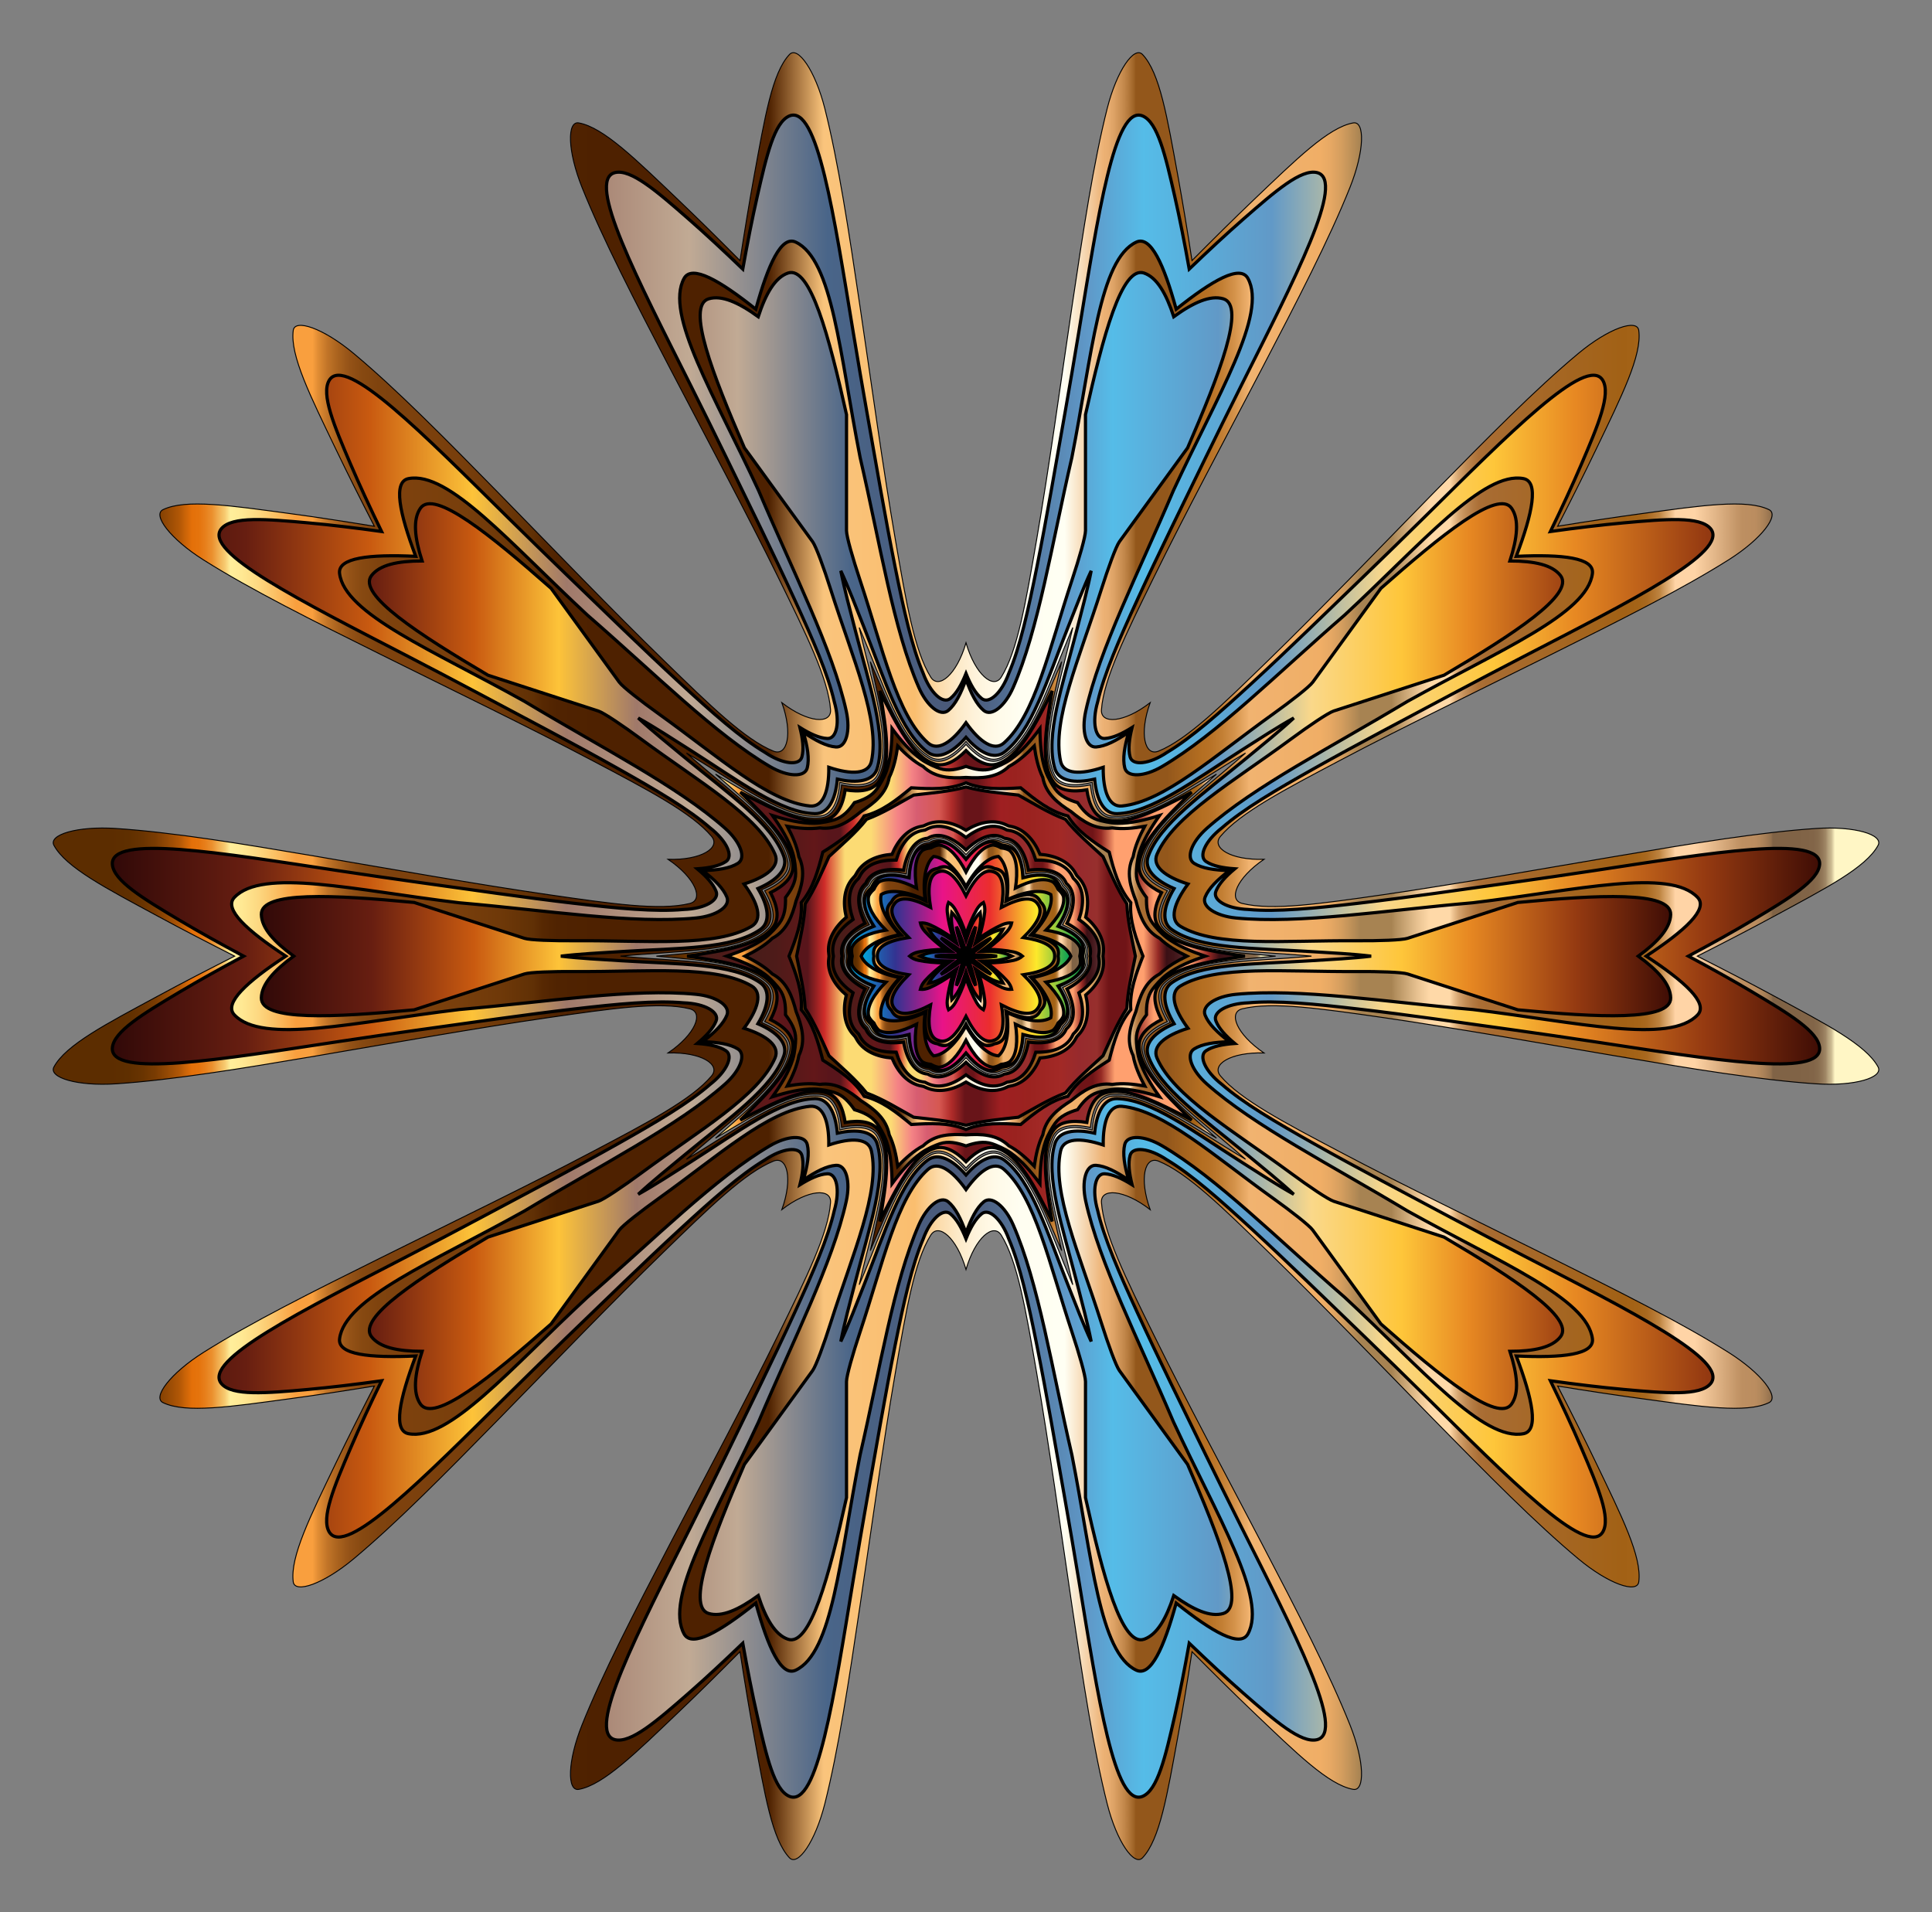
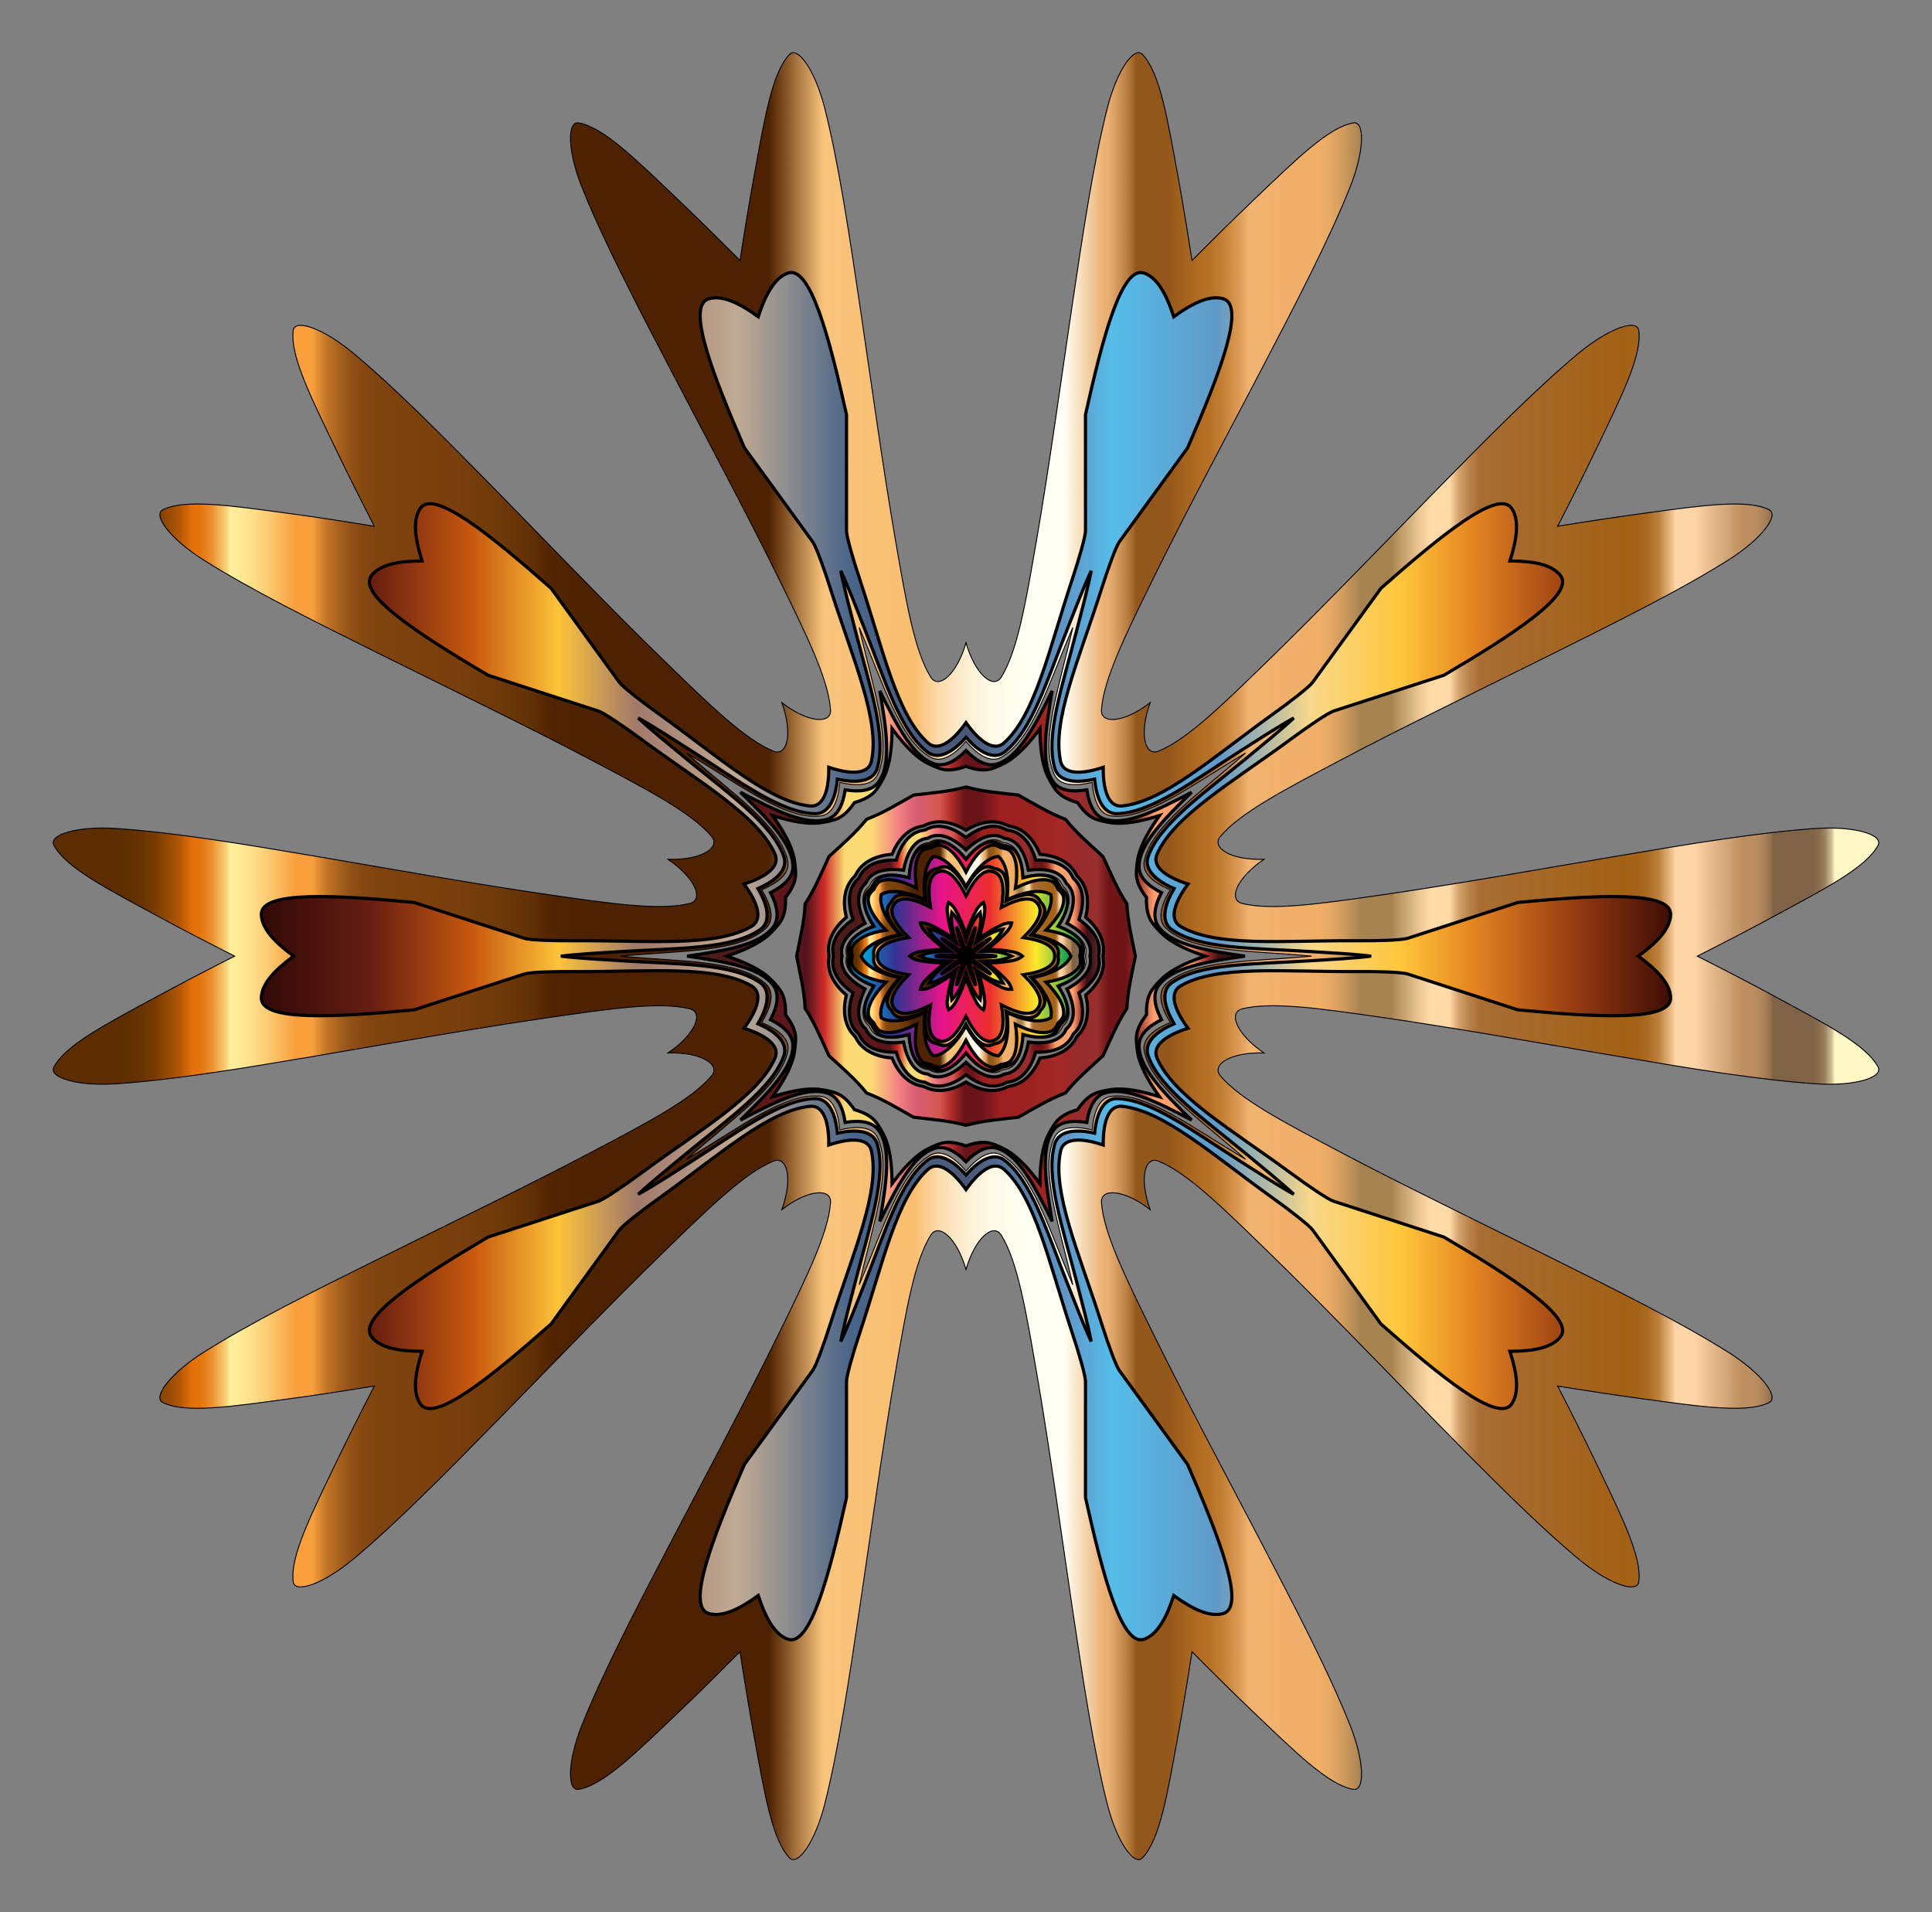
<svg xmlns="http://www.w3.org/2000/svg" version="1.1" id="Layer_1" x="0px" y="0px" viewBox="0 0 1701.15 1683.714" enable-background="new 0 0 1701.15 1683.714" xml:space="preserve">
  <rect x="0" y="0" width="1701.15" height="1683.714" fill="#808080" stroke="none" />
  <g>
-     <path fill="none" d="M651.159,228.115c3.358-21.964,6.798-43.447,10.41-64.278   c9.63-55.51,16.498-98.943,31.93-119.602c6.964-9.286,23.309,9.375,31.932,42.759   c12.461,48.299,21.67,110.042,31.932,179.894c10.789,73.448,20.503,145.74,31.931,211.5   c9.626,55.365,16.511,98.706,31.928,119.359c6.324,8.439,20.372-6.038,29.354-33.626   c8.982,27.588,23.03,42.065,29.354,33.626c15.417-20.654,22.302-63.995,31.928-119.359   c11.428-65.76,21.142-138.052,31.931-211.5c10.262-69.852,19.471-131.595,31.932-179.894   c8.623-33.384,24.967-52.045,31.932-42.759c15.431,20.659,22.3,64.092,31.93,119.602   c3.612,20.831,7.052,42.314,10.41,64.278c15.627-15.796,31.037-31.153,46.203-45.883   c40.419-39.248,71.505-70.349,96.132-77.992c11.092-3.419,13.347,21.285,0.7,53.362   c-18.309,46.399-47.15,101.763-79.906,164.307c-34.443,65.762-69.076,129.958-98.484,189.876   c-24.755,50.449-44.66,89.56-44.327,115.331c0.156,10.544,20.03,7.09,43.513-9.95   c-8.95,27.599-6.094,47.568,3.983,44.458c24.613-7.647,55.658-38.664,95.988-77.797   c47.898-46.484,98.249-99.26,150.149-152.339c49.36-50.48,93.102-95.018,131.573-126.768   c26.599-21.94,50.79-27.43,50.966-15.824c0.341,25.784-19.631,64.959-44.469,115.528   c-9.322,18.976-19.166,38.378-29.36,58.121c21.927-3.594,43.421-6.96,64.349-9.962   c55.769-7.995,99.199-14.884,123.615-6.592c10.984,3.754-1.713,25.065-30.799,43.582   c-42.084,26.776-97.96,54.614-161.222,85.96c-66.519,32.957-132.272,64.536-191.281,95.725   c-49.68,26.264-88.772,46.205-103.651,67.25c-6.071,8.622,12.038,17.509,41.051,17.526   c-23.462,17.068-32.889,34.901-22.91,38.308c24.407,8.28,67.754,1.435,123.384-6.518   c66.072-9.453,137.829-22.553,211.016-34.989c69.604-11.826,131.171-22.147,180.957-25.221   c34.415-2.115,57.213,7.662,50.534,17.155c-14.879,21.06-54.064,41.014-103.882,67.326   c-18.695,9.872-38.063,19.783-57.915,29.764c19.851,9.981,39.219,19.891,57.915,29.764   c49.817,26.312,89.002,46.266,103.882,67.326c6.68,9.493-16.119,19.271-50.534,17.155   c-49.786-3.074-111.353-13.396-180.957-25.221c-73.187-12.436-144.943-25.536-211.016-34.989   c-55.63-7.954-98.977-14.799-123.384-6.518c-9.98,3.407-0.553,21.241,22.91,38.308   c-29.014,0.017-47.123,8.904-41.051,17.526c14.879,21.045,53.971,40.986,103.651,67.25   c59.01,31.189,124.762,62.768,191.281,95.725c63.262,31.345,119.138,59.184,161.222,85.96   c29.086,18.517,41.783,39.828,30.799,43.582c-24.416,8.292-67.846,1.403-123.615-6.592   c-20.927-3.002-42.422-6.368-64.349-9.962c10.194,19.743,20.037,39.145,29.36,58.121   c24.837,50.569,44.81,89.744,44.469,115.528c-0.176,11.606-24.368,6.116-50.966-15.824   c-38.471-31.75-82.213-76.289-131.573-126.768c-51.9-53.079-102.252-105.855-150.149-152.339   c-40.33-39.133-71.376-70.15-95.988-77.797c-10.076-3.11-12.932,16.859-3.983,44.458   c-23.483-17.04-43.356-20.495-43.513-9.95c-0.333,25.771,19.572,64.882,44.327,115.331   c29.407,59.918,64.041,124.114,98.484,189.876c32.756,62.543,61.597,117.908,79.906,164.307   c12.647,32.077,10.393,56.781-0.7,53.362c-24.627-7.643-55.714-38.744-96.132-77.992   c-15.166-14.73-30.577-30.087-46.203-45.883c-3.358,21.964-6.798,43.447-10.41,64.278   c-9.63,55.51-16.498,98.943-31.93,119.602c-6.964,9.286-23.309-9.375-31.932-42.759   c-12.461-48.299-21.67-110.042-31.932-179.894c-10.789-73.448-20.503-145.74-31.931-211.5   c-9.626-55.365-16.511-98.706-31.928-119.359c-6.324-8.439-20.372,6.038-29.354,33.626   c-8.982-27.588-23.03-42.065-29.354-33.626c-15.417,20.654-22.302,63.995-31.928,119.359   c-11.428,65.76-21.142,138.052-31.931,211.5c-10.262,69.852-19.471,131.595-31.932,179.894   c-8.623,33.384-24.967,52.045-31.932,42.759c-15.431-20.659-22.3-64.092-31.93-119.602   c-3.612-20.831-7.052-42.314-10.41-64.278c-15.627,15.796-31.037,31.153-46.203,45.883   c-40.419,39.248-71.505,70.349-96.132,77.992c-11.092,3.419-13.347-21.285-0.7-53.362   c18.308-46.399,47.15-101.763,79.906-164.307c34.443-65.762,69.076-129.958,98.484-189.876   c24.755-50.449,44.66-89.56,44.327-115.331c-0.156-10.544-20.03-7.09-43.513,9.95   c8.95-27.599,6.094-47.568-3.983-44.458c-24.613,7.647-55.658,38.664-95.988,77.797   c-47.898,46.484-98.249,99.26-150.149,152.339c-49.36,50.48-93.102,95.018-131.573,126.768   c-26.599,21.94-50.79,27.43-50.966,15.824c-0.341-25.784,19.631-64.959,44.469-115.528   c9.322-18.976,19.166-38.378,29.36-58.121c-21.927,3.594-43.421,6.96-64.349,9.962   c-55.769,7.995-99.199,14.884-123.615,6.592c-10.984-3.754,1.713-25.065,30.799-43.582   c42.084-26.776,97.96-54.614,161.222-85.96c66.519-32.957,132.271-64.536,191.281-95.725   c49.68-26.264,88.772-46.205,103.651-67.25c6.071-8.622-12.038-17.509-41.051-17.526   c23.462-17.068,32.889-34.901,22.91-38.308c-24.407-8.28-67.754-1.435-123.384,6.518   c-66.073,9.453-137.829,22.553-211.016,34.989c-69.604,11.825-131.171,22.147-180.957,25.221   c-34.415,2.115-57.213-7.662-50.534-17.155c14.879-21.06,54.064-41.014,103.882-67.326   c18.695-9.872,38.063-19.783,57.915-29.764c-19.852-9.981-39.219-19.891-57.915-29.764   c-49.817-26.312-89.002-46.266-103.882-67.326c-6.68-9.493,16.119-19.271,50.534-17.155   c49.786,3.074,111.353,13.396,180.957,25.221c73.187,12.436,144.943,25.536,211.016,34.989   c55.63,7.954,98.977,14.799,123.384,6.518c9.98-3.407,0.553-21.241-22.91-38.308   c29.014-0.017,47.123-8.904,41.051-17.526c-14.879-21.045-53.971-40.986-103.651-67.25   c-59.01-31.189-124.762-62.768-191.281-95.725c-63.262-31.345-119.138-59.184-161.222-85.96   c-29.085-18.517-41.783-39.828-30.799-43.582c24.416-8.292,67.846-1.403,123.615,6.592   c20.927,3.002,42.422,6.368,64.349,9.962c-10.194-19.743-20.037-39.145-29.36-58.121   c-24.837-50.569-44.81-89.744-44.469-115.528c0.176-11.606,24.368-6.116,50.966,15.824   c38.47,31.75,82.213,76.289,131.573,126.768c51.9,53.079,102.252,105.855,150.149,152.339   c40.33,39.133,71.376,70.15,95.988,77.797c10.076,3.11,12.932-16.859,3.983-44.458   c23.483,17.04,43.356,20.495,43.513,9.95c0.333-25.771-19.572-64.882-44.327-115.331   c-29.407-59.918-64.041-124.114-98.484-189.876c-32.756-62.543-61.597-117.908-79.906-164.307   c-12.647-32.077-10.393-56.781,0.7-53.362c24.627,7.643,55.714,38.744,96.132,77.992   C620.121,196.962,635.532,212.32,651.159,228.115z M850.575,654.643c-10.196,11.956-20.319,17.914-29.389,13.87   c-25.66-11.531-40.378-55.242-59.547-100.373c11.018,47.779,24.805,91.793,10.823,116.205   c-4.961,8.603-16.652,9.733-31.928,6.053c-1.221,15.666-5.909,26.435-15.623,28.495   c-27.538,5.754-65.137-20.959-107.173-46.202c36.998,32.178,74.022,59.682,77.059,87.65   c1.043,9.876-7.751,17.662-22.273,23.664c8.22,13.392,10.758,24.86,4.109,32.236   c-18.896,20.841-65.016,21.331-113.862,25.616c48.846,4.285,94.965,4.775,113.862,25.616   c6.649,7.377,4.111,18.845-4.109,32.236c14.522,6.003,23.316,13.789,22.273,23.664   c-3.038,27.968-40.061,55.472-77.059,87.65c42.036-25.244,79.635-51.956,107.173-46.203   c9.715,2.06,14.402,12.829,15.623,28.495c15.276-3.679,26.967-2.55,31.928,6.053   c13.982,24.412,0.195,68.425-10.823,116.205c19.17-45.131,33.887-88.842,59.547-100.373   c9.07-4.044,19.193,1.914,29.389,13.87c10.196-11.956,20.319-17.914,29.389-13.87   c25.66,11.531,40.378,55.242,59.547,100.373c-11.018-47.779-24.805-91.793-10.823-116.205   c4.961-8.603,16.652-9.733,31.928-6.053c1.221-15.666,5.909-26.435,15.623-28.495   c27.538-5.754,65.137,20.959,107.173,46.203c-36.998-32.178-74.022-59.682-77.059-87.65   c-1.043-9.876,7.751-17.662,22.273-23.664c-8.22-13.392-10.758-24.86-4.109-32.236   c18.896-20.841,65.016-21.331,113.862-25.616c-48.846-4.286-94.965-4.775-113.862-25.616   c-6.649-7.377-4.111-18.845,4.109-32.236c-14.521-6.003-23.316-13.788-22.273-23.664   c3.038-27.968,40.061-55.472,77.059-87.65c-42.036,25.244-79.635,51.956-107.173,46.202   c-9.715-2.06-14.402-12.829-15.623-28.495c-15.276,3.679-26.967,2.55-31.928-6.053   c-13.982-24.412-0.195-68.425,10.823-116.205c-19.17,45.131-33.887,88.842-59.547,100.373   C870.894,672.556,860.771,666.598,850.575,654.643z" />
    <linearGradient id="SVGID_1_" gradientUnits="userSpaceOnUse" x1="46.864" y1="841.857" x2="1654.286" y2="841.857">
      <stop offset="0.032" style="stop-color:#5C2D00" />
      <stop offset="0.041" style="stop-color:#5F2F00" />
      <stop offset="0.049" style="stop-color:#693401" />
      <stop offset="0.056" style="stop-color:#7A3C02" />
      <stop offset="0.062" style="stop-color:#924804" />
      <stop offset="0.069" style="stop-color:#B15706" />
      <stop offset="0.074" style="stop-color:#D66908" />
      <stop offset="0.076" style="stop-color:#E47009" />
      <stop offset="0.08" style="stop-color:#E5740D" />
      <stop offset="0.083" style="stop-color:#E77E1A" />
      <stop offset="0.087" style="stop-color:#EB902E" />
      <stop offset="0.09" style="stop-color:#F0AA4B" />
      <stop offset="0.094" style="stop-color:#F7CA70" />
      <stop offset="0.097" style="stop-color:#FFEF9B" />
      <stop offset="0.103" style="stop-color:#FFE994" />
      <stop offset="0.112" style="stop-color:#FDD982" />
      <stop offset="0.122" style="stop-color:#FBBF63" />
      <stop offset="0.133" style="stop-color:#F99F3E" />
      <stop offset="0.134" style="stop-color:#F99F3E" />
      <stop offset="0.142" style="stop-color:#F99F3E" />
      <stop offset="0.145" style="stop-color:#E18D34" />
      <stop offset="0.15" style="stop-color:#C27528" />
      <stop offset="0.156" style="stop-color:#A9621E" />
      <stop offset="0.162" style="stop-color:#955317" />
      <stop offset="0.169" style="stop-color:#874911" />
      <stop offset="0.178" style="stop-color:#7F430E" />
      <stop offset="0.194" style="stop-color:#7D410D" />
      <stop offset="0.221" style="stop-color:#793F0C" />
      <stop offset="0.244" style="stop-color:#6F3909" />
      <stop offset="0.263" style="stop-color:#603005" />
      <stop offset="0.268" style="stop-color:#572802" />
      <stop offset="0.276" style="stop-color:#502301" />
      <stop offset="0.298" style="stop-color:#4E2100" />
      <stop offset="0.392" style="stop-color:#4E2100" />
      <stop offset="0.422" style="stop-color:#FAC47C" />
      <stop offset="0.472" style="stop-color:#FABE6F" />
      <stop offset="0.479" style="stop-color:#FBCE8F" />
      <stop offset="0.486" style="stop-color:#FCDDAE" />
      <stop offset="0.495" style="stop-color:#FDE9C7" />
      <stop offset="0.505" style="stop-color:#FEF3DB" />
      <stop offset="0.516" style="stop-color:#FFFAE8" />
      <stop offset="0.53" style="stop-color:#FFFEF1" />
      <stop offset="0.554" style="stop-color:#FFFFF3" />
      <stop offset="0.575" style="stop-color:#EDB275" />
      <stop offset="0.578" style="stop-color:#E8AD70" />
      <stop offset="0.582" style="stop-color:#D99E61" />
      <stop offset="0.587" style="stop-color:#C18649" />
      <stop offset="0.592" style="stop-color:#9F6427" />
      <stop offset="0.593" style="stop-color:#93571B" />
      <stop offset="0.61" style="stop-color:#93571B" />
      <stop offset="0.629" style="stop-color:#B46E21" />
      <stop offset="0.634" style="stop-color:#B87226" />
      <stop offset="0.64" style="stop-color:#C27E33" />
      <stop offset="0.647" style="stop-color:#D4924A" />
      <stop offset="0.654" style="stop-color:#ECAE6A" />
      <stop offset="0.655" style="stop-color:#F1B370" />
      <stop offset="0.694" style="stop-color:#F0AE66" />
      <stop offset="0.699" style="stop-color:#E8A964" />
      <stop offset="0.706" style="stop-color:#D39D5E" />
      <stop offset="0.714" style="stop-color:#B18955" />
      <stop offset="0.716" style="stop-color:#A78352" />
      <stop offset="0.733" style="stop-color:#A78352" />
      <stop offset="0.736" style="stop-color:#B69261" />
      <stop offset="0.748" style="stop-color:#EBC594" />
      <stop offset="0.754" style="stop-color:#FFD9A8" />
      <stop offset="0.765" style="stop-color:#FFD9A8" />
      <stop offset="0.767" style="stop-color:#ECC18E" />
      <stop offset="0.77" style="stop-color:#D3A26D" />
      <stop offset="0.774" style="stop-color:#C08A53" />
      <stop offset="0.778" style="stop-color:#B37941" />
      <stop offset="0.781" style="stop-color:#AB6F36" />
      <stop offset="0.785" style="stop-color:#A86C32" />
      <stop offset="0.86" style="stop-color:#A26115" />
      <stop offset="0.868" style="stop-color:#A46317" />
      <stop offset="0.873" style="stop-color:#A9691F" />
      <stop offset="0.876" style="stop-color:#B2742D" />
      <stop offset="0.88" style="stop-color:#BE8441" />
      <stop offset="0.882" style="stop-color:#CE985A" />
      <stop offset="0.885" style="stop-color:#E2B179" />
      <stop offset="0.888" style="stop-color:#FACD9E" />
      <stop offset="0.888" style="stop-color:#FFD4A6" />
      <stop offset="0.899" style="stop-color:#FFD4A6" />
      <stop offset="0.925" style="stop-color:#BD8F61" />
      <stop offset="0.932" style="stop-color:#BB8D60" />
      <stop offset="0.935" style="stop-color:#B3885C" />
      <stop offset="0.938" style="stop-color:#A57E56" />
      <stop offset="0.941" style="stop-color:#92704E" />
      <stop offset="0.942" style="stop-color:#806346" />
      <stop offset="0.953" style="stop-color:#806346" />
      <stop offset="0.955" style="stop-color:#806346" />
      <stop offset="0.964" style="stop-color:#826548" />
      <stop offset="0.967" style="stop-color:#876C4D" />
      <stop offset="0.969" style="stop-color:#927758" />
      <stop offset="0.971" style="stop-color:#A08866" />
      <stop offset="0.972" style="stop-color:#B39E79" />
      <stop offset="0.974" style="stop-color:#CBBA91" />
      <stop offset="0.975" style="stop-color:#E6D9AC" />
      <stop offset="0.976" style="stop-color:#FFF6C5" />
      <stop offset="1" style="stop-color:#FFF6C5" />
    </linearGradient>
    <path fill="url(#SVGID_1_)" stroke="#000000" stroke-width="0.828" d="M756.564,552.521   c0.262,0.605,0.524,1.212,0.784,1.819c20.825,48.519,35.178,97.379,62.171,112.391   c9.132,5.047,20.061-1.175,31.055-14.055c10.995,12.88,21.923,19.102,31.055,14.055   c26.992-15.012,41.346-63.872,62.171-112.391c0.261-0.607,0.522-1.214,0.784-1.819   c-0.144,0.644-0.289,1.288-0.435,1.933c-11.671,51.493-28.778,99.459-15.764,127.469   c4.422,9.45,16.92,10.841,33.386,6.883c1.324,16.883,6.509,28.34,16.863,29.625   c30.661,3.721,70.993-27.371,116.359-54.383c0.568-0.338,1.136-0.675,1.704-1.011   c-0.495,0.436-0.991,0.873-1.488,1.308c-39.709,34.799-81.742,63.549-87.678,93.859   c-1.978,10.245,7.316,18.716,22.964,25.192c-8.853,14.437-11.392,26.753-3.771,33.879   c22.618,21.032,73.523,19.585,126.102,24.397c0.658,0.06,1.316,0.122,1.973,0.184   c-0.657,0.062-1.315,0.123-1.973,0.184c-52.579,4.813-103.484,3.365-126.102,24.397   c-7.622,7.126-5.082,19.442,3.771,33.879c-15.648,6.476-24.942,14.948-22.964,25.192   c5.936,30.31,47.969,59.06,87.678,93.859c0.497,0.436,0.993,0.872,1.488,1.308   c-0.568-0.336-1.136-0.673-1.704-1.011c-45.366-27.012-85.698-58.104-116.359-54.383   c-10.354,1.285-15.539,12.742-16.863,29.625c-16.466-3.958-28.964-2.567-33.386,6.883   c-13.014,28.01,4.094,75.976,15.764,127.469c0.146,0.645,0.291,1.289,0.435,1.933   c-0.262-0.605-0.524-1.212-0.784-1.819c-20.825-48.519-35.178-97.379-62.171-112.391   c-9.132-5.047-20.061,1.175-31.055,14.055c-10.995-12.88-21.923-19.102-31.055-14.055   c-26.992,15.012-41.346,63.872-62.171,112.391c-0.261,0.607-0.522,1.214-0.784,1.819   c0.144-0.644,0.289-1.288,0.435-1.933c11.671-51.493,28.778-99.459,15.764-127.469   c-4.422-9.45-16.92-10.841-33.386-6.883c-1.324-16.883-6.509-28.34-16.863-29.625   c-30.661-3.721-70.993,27.371-116.359,54.383c-0.568,0.338-1.136,0.675-1.704,1.011   c0.495-0.436,0.991-0.873,1.488-1.308c39.709-34.799,81.742-63.549,87.678-93.859   c1.978-10.245-7.316-18.716-22.964-25.192c8.852-14.437,11.392-26.753,3.771-33.879   c-22.618-21.032-73.523-19.585-126.102-24.397c-0.658-0.06-1.316-0.122-1.973-0.184   c0.657-0.062,1.314-0.124,1.973-0.184c52.579-4.813,103.484-3.365,126.102-24.397   c7.622-7.126,5.082-19.442-3.771-33.879c15.648-6.476,24.942-14.948,22.964-25.192   c-5.936-30.31-47.969-59.06-87.678-93.859c-0.497-0.436-0.993-0.872-1.488-1.308   c0.568,0.336,1.136,0.673,1.704,1.011c45.366,27.012,85.698,58.104,116.359,54.383   c10.354-1.285,15.539-12.742,16.863-29.625c16.466,3.958,28.964,2.567,33.386-6.883   c13.014-28.01-4.094-75.976-15.764-127.469C756.853,553.809,756.708,553.165,756.564,552.521z M850.575,565.977   c-8.222,28.321-24.225,41.152-31.047,30.224c-14.399-23.142-21.648-66.167-31.086-120.729   c-11.072-64.033-20.585-133.96-31.089-204.85c-10.004-67.51-19.076-127.486-31.089-175.05   c-8.521-33.703-23.809-55.224-31.088-47.636c-15.332,16.06-21.797,55.701-31.086,106.482   c-4.384,23.979-8.499,49.078-12.507,75.004c-18.481-18.619-36.564-36.505-54.205-53.328   c-37.363-35.623-65.894-63.892-87.738-67.874c-10.349-1.86-10.067,24.537,2.849,56.812   c18.239,45.541,46.153,99.396,77.74,159.893c33.17,63.525,66.576,125.689,95.257,184.001   c24.435,49.69,43.86,88.759,45.813,115.944c0.905,12.85-19.584,11.877-42.882-6.203   c9.995,27.745,4.59,47.532-7.352,42.7c-25.251-10.258-56.405-40.806-96.112-79.4   c-46.595-45.296-95.394-96.277-145.559-147.454c-47.775-48.736-90.367-91.925-128.044-123.345   c-26.704-22.257-51.721-30.682-53.151-20.265c-2.964,22.005,15.106,57.875,37.439,104.418   c10.548,21.976,21.971,44.7,33.968,68.031c-25.896-4.2-51.038-8.042-75.198-11.283   c-51.166-6.858-90.864-12.959-110.876-3.34c-9.466,4.579,6.278,25.768,35.698,44.287   c41.524,26.123,95.761,53.285,156.876,83.661c64.174,31.895,127.739,62.552,185.217,92.869   c48.975,25.837,87.655,46.027,105.214,66.872c8.285,9.864-8.862,21.119-38.338,20.188   c24.394,16.572,31.651,35.756,19.151,38.867c-26.459,6.543-69.618,0.142-124.427-7.742   c-64.32-9.258-133.765-21.818-204.431-33.735c-67.297-11.347-127.141-21.253-176.09-24.526   c-34.686-2.311-59.878,5.578-54.911,14.847c10.537,19.544,46.239,37.943,91.664,62.469   c21.451,11.579,44.049,23.249,67.468,35.072c-23.419,11.823-46.017,23.493-67.468,35.072   c-45.425,24.526-81.127,42.925-91.664,62.469c-4.967,9.268,20.225,17.157,54.911,14.847   c48.949-3.273,108.793-13.179,176.09-24.526c70.666-11.917,140.111-24.477,204.431-33.735   c54.809-7.884,97.968-14.286,124.427-7.742c12.501,3.111,5.244,22.295-19.151,38.867   c29.476-0.932,46.624,10.323,38.338,20.188c-17.559,20.846-56.239,41.035-105.214,66.872   c-57.478,30.317-121.043,60.974-185.217,92.869c-61.114,30.376-115.352,57.538-156.876,83.661   c-29.42,18.519-45.163,39.709-35.698,44.287c20.012,9.619,59.71,3.518,110.876-3.34   c24.16-3.241,49.302-7.083,75.198-11.283c-11.996,23.33-23.42,46.055-33.968,68.031   c-22.333,46.542-40.403,82.412-37.439,104.418c1.429,10.418,26.447,1.992,53.151-20.265   c37.676-31.419,80.269-74.609,128.044-123.345c50.166-51.177,98.964-102.158,145.559-147.454   c39.707-38.594,70.861-69.142,96.112-79.4c11.942-4.832,17.347,14.955,7.352,42.7   c23.299-18.079,43.787-19.053,42.882-6.203c-1.953,27.186-21.378,66.254-45.813,115.944   c-28.681,58.312-62.086,120.476-95.257,184.001c-31.588,60.497-59.501,114.351-77.74,159.893   c-12.916,32.275-13.198,58.671-2.849,56.812c21.844-3.981,50.374-32.251,87.738-67.874   c17.641-16.823,35.723-34.709,54.205-53.328c4.008,25.926,8.123,51.025,12.507,75.004   c9.289,50.781,15.754,90.421,31.086,106.482c7.28,7.588,22.567-13.933,31.088-47.636   c12.013-47.565,21.085-107.54,31.089-175.05c10.504-70.89,20.017-140.817,31.089-204.85   c9.439-54.562,16.687-97.588,31.086-120.729c6.821-10.928,22.825,1.902,31.047,30.224   c8.222-28.321,24.225-41.152,31.047-30.224c14.399,23.142,21.648,66.167,31.086,120.729   c11.072,64.033,20.585,133.96,31.089,204.85c10.004,67.51,19.076,127.486,31.089,175.05   c8.521,33.703,23.809,55.224,31.088,47.636c15.332-16.06,21.797-55.701,31.086-106.482   c4.384-23.979,8.499-49.078,12.507-75.004c18.481,18.619,36.564,36.505,54.205,53.328   c37.363,35.623,65.894,63.892,87.738,67.874c10.349,1.86,10.067-24.537-2.849-56.812   c-18.239-45.541-46.153-99.396-77.74-159.893c-33.171-63.525-66.576-125.689-95.257-184.001   c-24.435-49.69-43.86-88.758-45.813-115.944c-0.905-12.85,19.584-11.877,42.882,6.203   c-9.995-27.745-4.59-47.532,7.352-42.7c25.252,10.258,56.405,40.806,96.112,79.4   c46.595,45.296,95.394,96.276,145.559,147.454c47.775,48.736,90.367,91.925,128.044,123.345   c26.704,22.257,51.721,30.683,53.151,20.265c2.964-22.005-15.106-57.875-37.439-104.418   c-10.548-21.976-21.971-44.7-33.968-68.031c25.896,4.2,51.038,8.042,75.198,11.283   c51.166,6.858,90.864,12.959,110.876,3.34c9.466-4.579-6.278-25.768-35.698-44.287   c-41.524-26.123-95.761-53.285-156.876-83.661c-64.175-31.895-127.74-62.552-185.217-92.869   c-48.975-25.837-87.655-46.027-105.214-66.872c-8.285-9.864,8.863-21.119,38.338-20.188   c-24.394-16.572-31.651-35.756-19.15-38.867c26.459-6.543,69.618-0.141,124.427,7.742   c64.32,9.258,133.765,21.818,204.431,33.735c67.297,11.347,127.141,21.253,176.09,24.526   c34.686,2.311,59.878-5.578,54.911-14.847c-10.537-19.544-46.239-37.943-91.664-62.469   c-21.451-11.579-44.049-23.249-67.468-35.072c23.419-11.823,46.017-23.493,67.468-35.072   c45.425-24.526,81.127-42.925,91.664-62.469c4.967-9.268-20.225-17.157-54.911-14.847   c-48.949,3.273-108.793,13.179-176.09,24.526c-70.666,11.917-140.111,24.477-204.431,33.735   c-54.809,7.884-97.968,14.286-124.427,7.742c-12.501-3.111-5.244-22.295,19.15-38.867   c-29.476,0.932-46.623-10.323-38.338-20.188c17.559-20.846,56.239-41.035,105.214-66.872   c57.478-30.317,121.043-60.974,185.217-92.869c61.114-30.376,115.351-57.538,156.876-83.661   c29.42-18.519,45.163-39.709,35.698-44.287c-20.012-9.619-59.71-3.518-110.876,3.34   c-24.16,3.241-49.302,7.083-75.198,11.283c11.997-23.33,23.42-46.055,33.968-68.031   c22.333-46.542,40.403-82.412,37.439-104.418c-1.43-10.418-26.447-1.992-53.151,20.265   c-37.676,31.419-80.269,74.609-128.044,123.345c-50.165,51.177-98.964,102.158-145.559,147.454   c-39.707,38.594-70.861,69.141-96.112,79.4c-11.942,4.832-17.347-14.955-7.352-42.7   c-23.299,18.079-43.787,19.053-42.882,6.203c1.953-27.186,21.378-66.254,45.813-115.944   c28.681-58.312,62.086-120.476,95.257-184.001c31.588-60.497,59.501-114.351,77.74-159.893   c12.916-32.275,13.198-58.671,2.849-56.812c-21.844,3.981-50.374,32.251-87.738,67.874   c-17.641,16.823-35.723,34.709-54.205,53.328c-4.008-25.926-8.123-51.025-12.507-75.004   c-9.289-50.781-15.754-90.421-31.086-106.482c-7.28-7.588-22.567,13.933-31.088,47.636   c-12.013,47.565-21.085,107.541-31.089,175.05c-10.503,70.89-20.017,140.817-31.089,204.85   c-9.439,54.562-16.687,97.588-31.086,120.729C874.801,607.129,858.797,594.298,850.575,565.977z" />
    <linearGradient id="path5099_1_" gradientUnits="userSpaceOnUse" x1="98.914" y1="841.857" x2="1602.236" y2="841.857">
      <stop offset="0" style="stop-color:#310908" />
      <stop offset="0.078" style="stop-color:#671E11" />
      <stop offset="0.151" style="stop-color:#C95A10" />
      <stop offset="0.211" style="stop-color:#FDC339" />
      <stop offset="0.266" style="stop-color:#A0796A" />
      <stop offset="0.338" style="stop-color:#C1AA94" />
      <stop offset="0.419" style="stop-color:#496589" />
      <stop offset="0.501" style="stop-color:#4A5877" />
      <stop offset="0.572" style="stop-color:#5F99C9" />
      <stop offset="0.604" style="stop-color:#55BCE8" />
      <stop offset="0.679" style="stop-color:#6199C7" />
      <stop offset="0.745" style="stop-color:#FAD88A" />
      <stop offset="0.809" style="stop-color:#FEC63A" />
      <stop offset="0.857" style="stop-color:#E78822" />
      <stop offset="0.933" style="stop-color:#953A11" />
      <stop offset="1" style="stop-color:#3F0D05" />
    </linearGradient>
-     <path id="path5099" fill="url(#path5099_1_)" stroke="#000000" stroke-width="2.81" d="M654.02,236.923   c4.041-22.629,8.226-44.047,12.753-63.962c8.259-36.299,15.062-65.252,28.243-70.865   c24.796-10.395,39.276,87.6,56.343,190.895c3.746,22.669,8.291,49.289,11.973,70.016   c8.293,46.675,16.099,92.746,24.752,135.817c7.735,38.485,14.874,70.826,24.744,93.882   c6.411,17.704,17.506,27.494,23.92,22.325c5.468-4.425,9.835-12.14,13.827-22.032   c3.992,9.892,8.359,17.607,13.827,22.032c6.413,5.169,17.509-4.621,23.92-22.325   c9.869-23.056,17.009-55.397,24.744-93.882c8.653-43.071,16.46-89.142,24.752-135.817   c3.682-20.726,8.227-47.347,11.973-70.016c17.066-103.295,31.546-201.291,56.343-190.895   c13.182,5.613,19.985,34.566,28.243,70.865c4.528,19.915,8.712,41.333,12.753,63.962   c16.57-15.932,32.545-30.8,47.913-44.25c28.018-24.512,50.539-43.937,64.503-40.73   c26.171,6.165-19.715,93.956-66.623,187.555c-10.294,20.541-22.264,44.749-31.468,63.681   c-20.726,42.635-41.49,84.496-59.806,124.427c-16.363,35.681-29.597,66.042-35.164,90.496   c-5.219,18.091-1.997,32.533,6.229,32.121c7.025-0.366,15.092-4.04,24.136-9.697   c-2.585,10.349-3.586,19.157-1.763,25.951c2.15,7.952,16.881,6.553,32.474-4.001   c21.536-12.852,46.322-34.819,75.2-61.408c32.317-29.759,65.712-62.443,99.856-95.329   c15.161-14.604,34.486-33.469,50.84-49.607c74.522-73.536,143.837-144.305,157.787-121.32   c7.365,12.289-4.149,39.711-18.804,73.932c-8.043,18.773-17.246,38.56-27.278,59.242   c22.77-3.15,44.433-5.788,64.772-7.636c37.075-3.362,66.713-5.84,76.124,4.963   c17.549,20.37-71.176,64.424-164.141,112.575c-20.402,10.567-44.315,23.116-62.889,33.023   c-41.828,22.31-83.232,43.971-121.521,65.511c-34.211,19.248-62.763,36.033-81.641,52.544   c-14.856,11.568-20.738,25.146-13.84,29.648c5.898,3.833,14.585,5.603,25.226,6.342   c-8.174,6.853-14.162,13.391-16.68,19.959c-2.934,7.697,9.805,15.224,28.623,15.85   c24.977,2.261,57.942-0.942,96.933-5.479c43.636-5.08,89.865-11.892,136.819-18.429   c20.849-2.904,47.572-6.807,70.289-10.249c103.513-15.689,201.187-32.2,198.963-5.405   c-1.265,14.271-26.699,29.688-58.669,48.76c-17.541,10.46-36.617,21.058-56.89,31.894   c20.273,10.836,39.349,21.434,56.89,31.894c31.97,19.072,57.404,34.489,58.669,48.76   c2.224,26.795-95.45,10.284-198.963-5.405c-22.717-3.443-49.439-7.346-70.289-10.25   c-46.953-6.537-93.182-13.349-136.819-18.429c-38.991-4.536-71.956-7.74-96.933-5.478   c-18.818,0.627-31.558,8.154-28.623,15.85c2.519,6.568,8.506,13.105,16.68,19.959   c-10.641,0.74-19.328,2.509-25.226,6.342c-6.898,4.502-1.016,18.08,13.84,29.648   c18.878,16.511,47.43,33.295,81.641,52.544c38.288,21.539,79.693,43.2,121.521,65.511   c18.574,9.906,42.488,22.455,62.889,33.023c92.966,48.151,181.69,92.204,164.141,112.575   c-9.412,10.802-39.05,8.325-76.124,4.963c-20.339-1.848-42.002-4.487-64.772-7.636   c10.032,20.683,19.235,40.47,27.278,59.242c14.655,34.221,26.169,61.643,18.804,73.932   c-13.95,22.985-83.266-47.784-157.787-121.32c-16.355-16.138-35.679-35.003-50.84-49.607   c-34.144-32.887-67.54-65.571-99.856-95.329c-28.878-26.589-53.664-48.556-75.2-61.408   c-15.593-10.554-30.323-11.953-32.474-4.001c-1.823,6.794-0.821,15.602,1.763,25.951   c-9.044-5.656-17.112-9.331-24.136-9.696c-8.227-0.412-11.449,14.03-6.229,32.121   c5.568,24.454,18.801,54.815,35.164,90.496c18.316,39.931,39.08,81.792,59.806,124.427   c9.204,18.932,21.174,43.14,31.468,63.681c46.908,93.599,92.794,181.39,66.623,187.555   c-13.963,3.207-36.485-16.218-64.503-40.73c-15.368-13.45-31.343-28.318-47.913-44.25   c-4.041,22.629-8.226,44.047-12.753,63.962c-8.259,36.299-15.062,65.252-28.243,70.865   c-24.796,10.395-39.277-87.6-56.343-190.895c-3.746-22.669-8.291-49.289-11.973-70.016   c-8.293-46.675-16.099-92.746-24.752-135.817c-7.735-38.485-14.874-70.826-24.744-93.882   c-6.411-17.704-17.506-27.494-23.92-22.325c-5.468,4.425-9.835,12.14-13.827,22.032   c-3.992-9.892-8.359-17.607-13.827-22.032c-6.413-5.169-17.509,4.621-23.92,22.325   c-9.869,23.056-17.009,55.397-24.744,93.882c-8.653,43.07-16.46,89.142-24.752,135.817   c-3.682,20.726-8.227,47.347-11.973,70.016c-17.066,103.295-31.546,201.291-56.343,190.895   c-13.182-5.613-19.985-34.566-28.243-70.865c-4.528-19.915-8.712-41.333-12.753-63.962   c-16.57,15.932-32.545,30.8-47.913,44.25c-28.018,24.512-50.539,43.937-64.503,40.73   c-26.171-6.165,19.715-93.956,66.623-187.555c10.294-20.541,22.264-44.749,31.468-63.681   c20.726-42.635,41.49-84.496,59.806-124.427c16.363-35.681,29.597-66.042,35.164-90.496   c5.219-18.091,1.997-32.533-6.229-32.121c-7.025,0.366-15.092,4.04-24.136,9.696   c2.585-10.349,3.586-19.157,1.763-25.951c-2.15-7.952-16.881-6.553-32.474,4.001   c-21.536,12.852-46.322,34.819-75.201,61.408c-32.317,29.759-65.712,62.443-99.856,95.329   c-15.161,14.604-34.486,33.469-50.84,49.607c-74.522,73.536-143.837,144.305-157.787,121.32   c-7.365-12.289,4.149-39.711,18.804-73.932c8.043-18.773,17.246-38.56,27.278-59.242   c-22.77,3.15-44.433,5.788-64.772,7.636c-37.075,3.362-66.713,5.84-76.124-4.963   c-17.549-20.37,71.176-64.424,164.141-112.575c20.402-10.567,44.315-23.116,62.889-33.023   c41.828-22.31,83.232-43.971,121.521-65.511c34.211-19.248,62.763-36.033,81.641-52.544   c14.856-11.568,20.738-25.146,13.84-29.648c-5.898-3.833-14.585-5.603-25.226-6.342   c8.174-6.853,14.162-13.391,16.68-19.959c2.934-7.697-9.805-15.224-28.623-15.85   c-24.977-2.261-57.942,0.942-96.933,5.478c-43.636,5.08-89.865,11.892-136.819,18.429   c-20.849,2.904-47.572,6.807-70.289,10.25c-103.513,15.689-201.187,32.2-198.963,5.405   c1.265-14.271,26.699-29.688,58.669-48.76c17.541-10.46,36.617-21.058,56.89-31.894   c-20.273-10.836-39.349-21.434-56.89-31.894c-31.97-19.072-57.404-34.489-58.669-48.76   c-2.224-26.795,95.45-10.284,198.963,5.405c22.717,3.443,49.439,7.346,70.289,10.249   c46.953,6.537,93.182,13.349,136.819,18.429c38.991,4.537,71.956,7.74,96.933,5.479   c18.818-0.627,31.558-8.154,28.623-15.85c-2.519-6.568-8.506-13.105-16.68-19.959   c10.641-0.74,19.328-2.509,25.226-6.342c6.898-4.502,1.016-18.08-13.84-29.648   c-18.878-16.511-47.43-33.295-81.641-52.544c-38.288-21.539-79.693-43.2-121.521-65.511   c-18.574-9.906-42.488-22.455-62.889-33.023c-92.966-48.151-181.69-92.204-164.141-112.575   c9.412-10.802,39.05-8.325,76.124-4.963c20.339,1.848,42.002,4.487,64.772,7.636   c-10.032-20.683-19.236-40.47-27.278-59.242c-14.655-34.221-26.169-61.643-18.804-73.932   c13.95-22.985,83.266,47.784,157.787,121.32c16.355,16.137,35.679,35.003,50.84,49.607   c34.144,32.887,67.54,65.571,99.856,95.329c28.878,26.589,53.664,48.556,75.201,61.408   c15.593,10.554,30.323,11.953,32.474,4.001c1.823-6.794,0.821-15.602-1.763-25.951   c9.044,5.656,17.112,9.331,24.136,9.697c8.227,0.412,11.449-14.03,6.229-32.121   c-5.568-24.454-18.801-54.815-35.164-90.496c-18.316-39.931-39.08-81.792-59.806-124.427   c-9.204-18.932-21.174-43.14-31.468-63.681c-46.908-93.599-92.794-181.39-66.623-187.555   c13.963-3.207,36.485,16.218,64.503,40.73C621.476,206.124,637.45,220.991,654.02,236.923z M850.575,598.052   c-4.437,12.664-9.35,22.267-15.64,27.525c-6.873,5.723-18.692-3.788-25.86-20.177   c-22.391-51.291-33.941-125.851-51.723-202.588c-17.931-91.023-24.156-174.453-56.816-189.678   c-12.612-5.789-24.152,19.543-35.036,59.121c-32.068-25.622-56.294-39.333-63.095-27.236   c-17.474,31.515,26.529,102.67,65.525,186.849c30.719,72.534,65.2,139.643,77.233,194.3   c3.835,17.472-0.137,32.113-9.061,31.524c-8.179-0.557-17.799-5.438-28.831-13.075   c3.854,12.853,5.524,23.51,3.526,31.461c-2.197,8.67-17.349,7.923-32.781-1.124   c-48.263-28.334-101.433-81.866-160.923-133.495c-68.008-63.099-122.084-126.937-157.456-120.057   c-13.606,2.73-8.053,30.007,6.406,68.424c-41.004-1.88-68.662,1.268-67.054,15.052   c4.387,35.767,81.811,67.469,162.838,112.65c67.486,40.625,134.828,74.65,176.689,111.795   c13.373,11.881,18.765,26.061,11.199,30.829c-6.944,4.357-17.596,6.062-31.011,6.369   c10.673,8.133,18.288,15.773,21.345,23.38c3.319,8.305-9.379,16.607-27.181,18.359   c-55.7,5.445-130.18-6.61-208.656-13.411c-92.109-11.074-173.38-30.935-197.952-4.578   c-9.403,10.206,11.123,29.009,45.401,51.59c-34.278,22.581-54.803,41.384-45.401,51.59   c24.572,26.357,105.843,6.496,197.952-4.578c78.476-6.801,152.956-18.857,208.656-13.411   c17.802,1.752,30.499,10.053,27.181,18.359c-3.057,7.607-10.672,15.247-21.345,23.38   c13.415,0.306,24.066,2.011,31.011,6.369c7.566,4.769,2.174,18.948-11.199,30.829   c-41.862,37.145-109.203,71.17-176.689,111.795c-81.027,45.181-158.45,76.883-162.838,112.65   c-1.608,13.784,26.05,16.931,67.054,15.052c-14.459,38.416-20.012,65.693-6.406,68.424   c35.372,6.88,89.447-56.958,157.456-120.057c59.491-51.629,112.66-105.161,160.923-133.495   c15.432-9.046,30.584-9.794,32.781-1.124c1.998,7.951,0.328,18.608-3.526,31.461   c11.033-7.637,20.652-12.519,28.831-13.075c8.924-0.59,12.896,14.051,9.061,31.524   c-12.034,54.657-46.514,121.766-77.233,194.3c-38.995,84.179-82.998,155.334-65.525,186.849   c6.801,12.096,31.027-1.614,63.095-27.236c10.883,39.578,22.423,64.91,35.036,59.121   c32.66-15.225,38.886-98.656,56.816-189.679c17.782-76.737,29.332-151.297,51.723-202.588   c7.168-16.39,18.986-25.9,25.86-20.177c6.29,5.258,11.203,14.862,15.64,27.525   c4.437-12.664,9.35-22.267,15.64-27.525c6.873-5.723,18.692,3.788,25.86,20.177   c22.391,51.291,33.941,125.851,51.724,202.588c17.931,91.023,24.156,174.453,56.816,189.679   c12.612,5.789,24.152-19.543,35.036-59.121c32.068,25.622,56.294,39.333,63.095,27.236   c17.474-31.515-26.529-102.67-65.525-186.849c-30.719-72.534-65.2-139.643-77.233-194.3   c-3.835-17.472,0.137-32.113,9.061-31.524c8.179,0.557,17.799,5.438,28.831,13.075   c-3.854-12.853-5.524-23.51-3.526-31.461c2.197-8.67,17.349-7.923,32.781,1.124   c48.263,28.334,101.433,81.866,160.923,133.495c68.008,63.099,122.084,126.937,157.456,120.057   c13.606-2.73,8.053-30.007-6.406-68.424c41.004,1.88,68.662-1.268,67.054-15.052   c-4.387-35.767-81.811-67.469-162.838-112.65c-67.486-40.625-134.828-74.65-176.689-111.795   c-13.373-11.881-18.765-26.061-11.199-30.829c6.944-4.357,17.596-6.062,31.011-6.369   c-10.673-8.133-18.288-15.773-21.345-23.38c-3.319-8.305,9.379-16.607,27.181-18.359   c55.7-5.445,130.18,6.61,208.656,13.411c92.109,11.074,173.38,30.935,197.952,4.578   c9.403-10.206-11.123-29.009-45.401-51.59c34.278-22.581,54.803-41.384,45.401-51.59   c-24.572-26.357-105.843-6.496-197.952,4.578c-78.476,6.801-152.956,18.857-208.656,13.411   c-17.802-1.752-30.499-10.053-27.181-18.359c3.057-7.607,10.672-15.247,21.345-23.38   c-13.415-0.306-24.066-2.011-31.011-6.369c-7.566-4.769-2.174-18.948,11.199-30.829   c41.862-37.145,109.203-71.17,176.689-111.795c81.027-45.181,158.45-76.883,162.838-112.65   c1.608-13.784-26.05-16.931-67.054-15.052c14.459-38.416,20.012-65.693,6.406-68.424   c-35.372-6.88-89.448,56.958-157.456,120.057c-59.491,51.629-112.66,105.161-160.923,133.495   c-15.432,9.046-30.584,9.794-32.781,1.124c-1.998-7.951-0.328-18.608,3.526-31.461   c-11.033,7.637-20.652,12.519-28.831,13.075c-8.924,0.59-12.896-14.051-9.061-31.524   c12.034-54.657,46.514-121.766,77.233-194.3c38.996-84.179,82.998-155.334,65.525-186.849   c-6.801-12.097-31.027,1.614-63.095,27.236c-10.883-39.578-22.423-64.91-35.036-59.121   c-32.66,15.225-38.886,98.656-56.816,189.678c-17.782,76.737-29.332,151.297-51.724,202.588   c-7.168,16.39-18.986,25.9-25.86,20.177C859.925,620.319,855.012,610.716,850.575,598.052z" />
    <linearGradient id="path5101_1_" gradientUnits="userSpaceOnUse" x1="230.117" y1="841.857" x2="1471.033" y2="841.857">
      <stop offset="0" style="stop-color:#310908" />
      <stop offset="0.078" style="stop-color:#671E11" />
      <stop offset="0.151" style="stop-color:#C95A10" />
      <stop offset="0.211" style="stop-color:#FDC339" />
      <stop offset="0.266" style="stop-color:#A0796A" />
      <stop offset="0.338" style="stop-color:#C1AA94" />
      <stop offset="0.419" style="stop-color:#496589" />
      <stop offset="0.501" style="stop-color:#4A5877" />
      <stop offset="0.572" style="stop-color:#5F99C9" />
      <stop offset="0.604" style="stop-color:#55BCE8" />
      <stop offset="0.679" style="stop-color:#6199C7" />
      <stop offset="0.745" style="stop-color:#FAD88A" />
      <stop offset="0.809" style="stop-color:#FEC63A" />
      <stop offset="0.857" style="stop-color:#E78822" />
      <stop offset="0.933" style="stop-color:#953A11" />
      <stop offset="1" style="stop-color:#3F0D05" />
    </linearGradient>
    <path id="path5101" fill="url(#path5101_1_)" stroke="#000000" stroke-width="2.81" d="M850.575,649.178   c-12.1,13.878-24.689,19.983-33.819,13.061c-23.965-18.251-37.33-62.723-55.715-109.236   c-7.11-17.985-13.773-35.523-20.708-50.435c3.155,16.14,8.072,34.245,12.892,52.975   c12.466,48.437,27.794,92.271,19.133,121.123c-3.317,10.967-17.09,13.427-35.037,9.312   c-1.631,18.34-8.228,30.678-19.683,30.445c-30.116-0.679-67.068-28.802-109.282-55.625   c-16.323-10.371-32.023-20.643-46.398-28.631c12.039,11.204,26.66,22.96,41.567,35.28   c38.556,31.859,76.721,58.312,86.673,86.744c3.762,10.822-5.934,20.908-22.872,28.127   c9.46,15.796,11.376,29.656,1.971,36.199c-24.763,17.153-71.189,16.121-121.107,19.233   c-19.302,1.204-38.041,2.122-54.366,4.109c16.325,1.988,35.064,2.905,54.366,4.109   c49.918,3.112,96.344,2.08,121.107,19.233c9.405,6.544,7.489,20.403-1.971,36.199   c16.938,7.219,26.634,17.305,22.872,28.127c-9.952,28.432-48.117,54.886-86.673,86.744   c-14.908,12.319-29.528,24.076-41.567,35.28c14.376-7.988,30.075-18.26,46.398-28.631   c42.214-26.824,79.166-54.947,109.282-55.625c11.455-0.234,18.051,12.105,19.683,30.445   c17.947-4.116,31.72-1.655,35.037,9.311c8.661,28.852-6.667,72.686-19.133,121.123   c-4.819,18.729-9.737,36.834-12.892,52.975c6.935-14.912,13.598-32.45,20.708-50.435   c18.385-46.513,31.75-90.986,55.715-109.236c9.13-6.922,21.719-0.817,33.819,13.061   c12.1-13.878,24.689-19.983,33.818-13.061c23.965,18.251,37.33,62.723,55.715,109.236   c7.11,17.985,13.773,35.523,20.708,50.435c-3.155-16.14-8.072-34.246-12.892-52.975   c-12.466-48.437-27.794-92.271-19.133-121.123c3.317-10.967,17.09-13.427,35.037-9.311   c1.631-18.34,8.228-30.678,19.683-30.445c30.116,0.679,67.068,28.802,109.282,55.625   c16.323,10.371,32.023,20.643,46.398,28.631c-12.039-11.204-26.66-22.96-41.567-35.28   c-38.556-31.859-76.721-58.312-86.673-86.744c-3.762-10.822,5.934-20.908,22.872-28.127   c-9.46-15.796-11.376-29.656-1.971-36.199c24.763-17.153,71.189-16.121,121.107-19.233   c19.302-1.204,38.041-2.122,54.366-4.109c-16.325-1.988-35.064-2.905-54.366-4.109   c-49.918-3.112-96.344-2.08-121.107-19.233c-9.405-6.544-7.489-20.403,1.971-36.199   c-16.938-7.219-26.634-17.305-22.872-28.127c9.952-28.432,48.117-54.886,86.673-86.744   c14.908-12.319,29.528-24.076,41.567-35.28c-14.375,7.988-30.075,18.26-46.398,28.631   c-42.214,26.824-79.166,54.947-109.282,55.625c-11.455,0.234-18.051-12.105-19.683-30.445   c-17.947,4.116-31.72,1.655-35.037-9.312c-8.661-28.852,6.667-72.686,19.133-121.123   c4.819-18.729,9.737-36.834,12.892-52.975c-6.935,14.912-13.598,32.45-20.708,50.435   c-18.385,46.514-31.75,90.986-55.715,109.236C875.264,669.161,862.675,663.056,850.575,649.178z M667.647,278.863   c6.691-20.451,14.758-34.445,26.088-38.432c19.664-6.797,36.222,55.571,51.64,124.689   c-0.007,34.034-0.015,68.074-0.023,102.12c0.023,5.194,5.484,24.243,11.977,43.779   c20.078,60.38,32.291,118.751,59.866,143.161c8.569,7.549,21.015-0.49,33.379-17.856   c12.364,17.366,24.81,25.405,33.379,17.856c27.575-24.41,39.788-82.781,59.866-143.161   c6.493-19.536,11.954-38.585,11.977-43.779c-0.008-34.046-0.015-68.086-0.023-102.12   c15.418-69.118,31.976-131.486,51.64-124.689c11.331,3.987,19.398,17.981,26.088,38.432   c17.433-12.612,32.185-19.192,43.695-15.758c19.904,6.059-3.359,66.249-31.512,131.229   c-20.011,27.53-40.025,55.064-60.043,82.604c-3.034,4.215-9.813,22.837-16.043,42.458   c-19.247,60.65-43.676,115.051-35.716,151.008c2.495,11.144,17.29,11.956,37.5,5.174   c-0.205,21.317,5.139,35.136,16.509,34.066c36.657-3.54,80.846-43.585,132.58-80.632   c16.736-11.988,32.351-24.19,35.422-28.378c20.006-27.548,40.008-55.092,60.007-82.63   c53.1-46.855,103.155-87.579,115.068-70.522c6.823,9.886,5.124,25.949-1.484,46.426   c21.517,0.043,37.319,3.391,44.612,12.935c12.541,16.601-41.658,51.622-102.628,87.644   c-32.37,10.51-64.747,21.022-97.129,31.535c-4.932,1.627-21.362,12.707-37.935,24.919   c-51.22,37.754-102.96,67.406-117.655,101.175c-4.531,10.482,6.96,19.835,27.297,26.228   c-12.695,17.125-16.494,31.446-6.667,37.263c31.737,18.682,91.025,12.259,154.654,12.696   c20.586,0.138,40.391-0.554,45.337-2.138c32.378-10.528,64.749-21.054,97.115-31.578   c70.499-6.695,134.932-10.22,134.544,10.582c-0.291,12.008-11.107,24.005-28.489,36.687   c17.382,12.683,28.199,24.679,28.489,36.687c0.388,20.802-64.045,17.277-134.544,10.582   c-32.366-10.524-64.737-21.05-97.115-31.578c-4.946-1.583-24.751-2.276-45.337-2.138   c-63.629,0.437-122.917-5.986-154.654,12.696c-9.827,5.817-6.028,20.138,6.667,37.263   c-20.337,6.392-31.828,15.745-27.297,26.228c14.695,33.769,66.435,63.421,117.655,101.175   c16.573,12.212,33.003,23.293,37.935,24.919c32.382,10.514,64.758,21.026,97.129,31.535   c60.97,36.022,115.169,71.043,102.628,87.644c-7.293,9.544-23.095,12.892-44.612,12.935   c6.608,20.478,8.307,36.541,1.484,46.426c-11.913,17.057-61.969-23.667-115.068-70.522   c-19.998-27.538-40.001-55.082-60.007-82.63c-3.071-4.189-18.686-16.39-35.422-28.378   c-51.734-37.047-95.924-77.092-132.58-80.632c-11.37-1.07-16.714,12.749-16.509,34.066   c-20.21-6.782-35.004-5.97-37.5,5.174c-7.961,35.957,16.469,90.358,35.716,151.008   c6.23,19.622,13.009,38.243,16.043,42.458c20.018,27.54,40.032,55.074,60.043,82.604   c28.153,64.98,51.416,125.17,31.512,131.229c-11.51,3.434-26.262-3.146-43.695-15.758   c-6.691,20.451-14.758,34.445-26.088,38.432c-19.664,6.797-36.222-55.571-51.64-124.689   c0.007-34.034,0.015-68.074,0.023-102.12c-0.023-5.194-5.484-24.243-11.977-43.779   c-20.078-60.38-32.291-118.751-59.866-143.161c-8.569-7.549-21.015,0.49-33.379,17.856   c-12.364-17.366-24.81-25.404-33.379-17.856c-27.575,24.41-39.788,82.781-59.866,143.161   c-6.493,19.536-11.954,38.585-11.977,43.779c0.007,34.046,0.015,68.086,0.023,102.12   c-15.418,69.117-31.976,131.486-51.64,124.689c-11.331-3.987-19.398-17.981-26.088-38.432   c-17.433,12.612-32.185,19.192-43.695,15.758c-19.904-6.059,3.36-66.249,31.512-131.229   c20.011-27.529,40.025-55.064,60.043-82.604c3.034-4.215,9.813-22.836,16.043-42.458   c19.247-60.65,43.676-115.051,35.716-151.008c-2.495-11.144-17.29-11.956-37.5-5.174   c0.205-21.317-5.139-35.136-16.509-34.066c-36.657,3.54-80.846,43.585-132.58,80.632   c-16.736,11.988-32.351,24.19-35.422,28.378c-20.006,27.548-40.008,55.092-60.007,82.63   c-53.1,46.855-103.155,87.579-115.068,70.522c-6.823-9.886-5.124-25.949,1.484-46.426   c-21.517-0.043-37.319-3.391-44.612-12.935c-12.541-16.601,41.658-51.622,102.628-87.644   c32.37-10.51,64.747-21.022,97.129-31.535c4.933-1.627,21.362-12.707,37.935-24.919   c51.22-37.754,102.96-67.406,117.655-101.175c4.531-10.482-6.96-19.835-27.297-26.228   c12.695-17.125,16.494-31.446,6.667-37.263c-31.737-18.682-91.025-12.259-154.654-12.696   c-20.586-0.139-40.391,0.554-45.337,2.138c-32.377,10.528-64.749,21.054-97.115,31.578   c-70.499,6.695-134.932,10.22-134.544-10.582c0.291-12.008,11.107-24.005,28.489-36.687   c-17.382-12.683-28.199-24.679-28.489-36.687c-0.388-20.802,64.045-17.277,134.544-10.582   c32.366,10.524,64.738,21.05,97.115,31.578c4.947,1.583,24.751,2.276,45.337,2.138   c63.629-0.437,122.917,5.986,154.654-12.696c9.827-5.817,6.028-20.138-6.667-37.263   c20.337-6.392,31.828-15.745,27.297-26.228c-14.694-33.769-66.434-63.421-117.655-101.175   c-16.573-12.212-33.003-23.293-37.935-24.919c-32.382-10.514-64.758-21.026-97.129-31.535   c-60.97-36.022-115.169-71.043-102.628-87.644c7.293-9.544,23.095-12.892,44.612-12.935   c-6.608-20.477-8.307-36.541-1.484-46.426c11.913-17.057,61.969,23.667,115.068,70.522   c19.999,27.538,40.001,55.082,60.007,82.63c3.071,4.189,18.686,16.39,35.422,28.378   c51.734,37.047,95.924,77.092,132.58,80.632c11.37,1.07,16.714-12.749,16.509-34.066   c20.21,6.782,35.004,5.97,37.5-5.174c7.961-35.957-16.469-90.358-35.716-151.008   c-6.23-19.621-13.009-38.243-16.043-42.458c-20.018-27.54-40.032-55.074-60.043-82.604   c-28.153-64.98-51.416-125.17-31.512-131.229C635.462,259.67,650.214,266.25,667.647,278.863z" />
    <path fill="none" d="M761.639,568.138c19.172,45.135,33.891,88.852,59.553,100.376   c9.07,4.041,19.19-1.916,29.383-13.87c10.194,11.954,20.313,17.911,29.383,13.87   c25.662-11.524,40.381-55.241,59.553-100.376c-11.019,47.784-24.808,91.803-10.82,116.211   c4.963,8.6,16.651,9.729,31.924,6.05c1.221,15.662,5.906,26.43,15.619,28.492   c27.535,5.76,65.139-20.956,107.179-46.202c-37.002,32.181-74.03,59.689-77.061,87.657   c-1.04,9.875,7.752,17.658,22.271,23.659c-8.219,13.389-10.757,24.854-4.111,32.231   c18.891,20.845,65.016,21.334,113.867,25.62c-48.85,4.286-94.976,4.775-113.867,25.62   c-6.646,7.377-4.108,18.843,4.111,32.231c-14.518,6.001-23.311,13.784-22.271,23.659   c3.03,27.968,40.059,55.475,77.061,87.656c-42.04-25.246-79.644-51.962-107.179-46.202   c-9.713,2.062-14.399,12.83-15.619,28.492c-15.273-3.679-26.962-2.55-31.924,6.05   c-13.987,24.408-0.199,68.427,10.82,116.211c-19.172-45.135-33.891-88.852-59.553-100.376   c-9.07-4.041-19.19,1.916-29.383,13.87c-10.194-11.954-20.314-17.911-29.383-13.87   c-25.662,11.524-40.381,55.241-59.553,100.376c11.019-47.784,24.808-91.803,10.82-116.211   c-4.963-8.6-16.651-9.729-31.924-6.05c-1.221-15.662-5.906-26.43-15.619-28.492   c-27.535-5.76-65.139,20.956-107.179,46.202c37.002-32.181,74.03-59.689,77.061-87.656   c1.04-9.875-7.752-17.658-22.271-23.659c8.219-13.389,10.757-24.854,4.111-32.231   c-18.891-20.845-65.016-21.334-113.867-25.62c48.85-4.286,94.976-4.775,113.867-25.62   c6.646-7.377,4.108-18.843-4.111-32.231c14.519-6.001,23.311-13.784,22.271-23.659   c-3.03-27.968-40.059-55.475-77.061-87.657c42.04,25.246,79.644,51.962,107.179,46.202   c9.713-2.062,14.399-12.83,15.619-28.492c15.273,3.679,26.962,2.55,31.924-6.05   C786.446,659.942,772.658,615.923,761.639,568.138z M850.575,753.2c-10.205-11.963-20.335-17.922-29.407-13.869   c-1.137,0.512-2.252,1.087-3.346,1.722c-1.259,0.13-2.499,0.32-3.72,0.574   c-9.722,2.053-14.415,12.828-15.639,28.505c-15.287-3.68-26.986-2.547-31.942,6.065   c-0.619,1.082-1.183,2.203-1.695,3.36c-0.943,0.845-1.834,1.728-2.672,2.65   c-6.659,7.375-4.122,18.851,4.103,32.253c-14.531,6.008-23.329,13.801-22.277,23.682   c0.136,1.239,0.338,2.477,0.604,3.715c-0.266,1.238-0.468,2.476-0.604,3.715   c-1.052,9.88,7.746,17.674,22.277,23.682c-8.224,13.402-10.761,24.878-4.103,32.253   c0.838,0.923,1.729,1.806,2.672,2.65c0.512,1.157,1.077,2.278,1.695,3.36   c4.957,8.612,16.655,9.745,31.942,6.065c1.224,15.677,5.917,26.452,15.639,28.505   c1.22,0.254,2.46,0.444,3.72,0.574c1.095,0.635,2.21,1.21,3.346,1.722   c9.072,4.054,19.202-1.905,29.407-13.869c10.205,11.963,20.335,17.922,29.407,13.869   c1.137-0.512,2.252-1.087,3.346-1.722c1.259-0.13,2.499-0.32,3.72-0.574   c9.722-2.053,14.415-12.828,15.639-28.505c15.287,3.68,26.986,2.547,31.942-6.065   c0.619-1.082,1.183-2.203,1.695-3.36c0.943-0.845,1.834-1.728,2.672-2.65   c6.659-7.375,4.122-18.851-4.103-32.253c14.531-6.008,23.329-13.801,22.277-23.682   c-0.136-1.239-0.338-2.477-0.604-3.715c0.266-1.238,0.468-2.476,0.604-3.715   c1.052-9.881-7.746-17.674-22.277-23.682c8.224-13.402,10.761-24.878,4.103-32.253   c-0.838-0.923-1.729-1.805-2.672-2.65c-0.512-1.157-1.076-2.278-1.695-3.36   c-4.957-8.612-16.655-9.745-31.942-6.065c-1.224-15.677-5.917-26.452-15.639-28.505   c-1.22-0.254-2.46-0.444-3.72-0.574c-1.095-0.635-2.21-1.21-3.346-1.722   C870.91,735.277,860.78,741.236,850.575,753.2z" />
    <linearGradient id="SVGID_2_" gradientUnits="userSpaceOnUse" x1="577.946" y1="841.857" x2="1123.204" y2="841.857">
      <stop offset="0.032" style="stop-color:#5C2D00" />
      <stop offset="0.041" style="stop-color:#5F2F00" />
      <stop offset="0.049" style="stop-color:#693401" />
      <stop offset="0.056" style="stop-color:#7A3C02" />
      <stop offset="0.062" style="stop-color:#924804" />
      <stop offset="0.069" style="stop-color:#B15706" />
      <stop offset="0.074" style="stop-color:#D66908" />
      <stop offset="0.076" style="stop-color:#E47009" />
      <stop offset="0.08" style="stop-color:#E5740D" />
      <stop offset="0.083" style="stop-color:#E77E1A" />
      <stop offset="0.087" style="stop-color:#EB902E" />
      <stop offset="0.09" style="stop-color:#F0AA4B" />
      <stop offset="0.094" style="stop-color:#F7CA70" />
      <stop offset="0.097" style="stop-color:#FFEF9B" />
      <stop offset="0.103" style="stop-color:#FFE994" />
      <stop offset="0.112" style="stop-color:#FDD982" />
      <stop offset="0.122" style="stop-color:#FBBF63" />
      <stop offset="0.133" style="stop-color:#F99F3E" />
      <stop offset="0.134" style="stop-color:#F99F3E" />
      <stop offset="0.142" style="stop-color:#F99F3E" />
      <stop offset="0.145" style="stop-color:#E18D34" />
      <stop offset="0.15" style="stop-color:#C27528" />
      <stop offset="0.156" style="stop-color:#A9621E" />
      <stop offset="0.162" style="stop-color:#955317" />
      <stop offset="0.169" style="stop-color:#874911" />
      <stop offset="0.178" style="stop-color:#7F430E" />
      <stop offset="0.194" style="stop-color:#7D410D" />
      <stop offset="0.221" style="stop-color:#793F0C" />
      <stop offset="0.244" style="stop-color:#6F3909" />
      <stop offset="0.263" style="stop-color:#603005" />
      <stop offset="0.268" style="stop-color:#572802" />
      <stop offset="0.276" style="stop-color:#502301" />
      <stop offset="0.298" style="stop-color:#4E2100" />
      <stop offset="0.392" style="stop-color:#4E2100" />
      <stop offset="0.422" style="stop-color:#FAC47C" />
      <stop offset="0.472" style="stop-color:#FABE6F" />
      <stop offset="0.479" style="stop-color:#FBCE8F" />
      <stop offset="0.486" style="stop-color:#FCDDAE" />
      <stop offset="0.495" style="stop-color:#FDE9C7" />
      <stop offset="0.505" style="stop-color:#FEF3DB" />
      <stop offset="0.516" style="stop-color:#FFFAE8" />
      <stop offset="0.53" style="stop-color:#FFFEF1" />
      <stop offset="0.554" style="stop-color:#FFFFF3" />
      <stop offset="0.575" style="stop-color:#EDB275" />
      <stop offset="0.578" style="stop-color:#E8AD70" />
      <stop offset="0.582" style="stop-color:#D99E61" />
      <stop offset="0.587" style="stop-color:#C18649" />
      <stop offset="0.592" style="stop-color:#9F6427" />
      <stop offset="0.593" style="stop-color:#93571B" />
      <stop offset="0.61" style="stop-color:#93571B" />
      <stop offset="0.629" style="stop-color:#B46E21" />
      <stop offset="0.634" style="stop-color:#B87226" />
      <stop offset="0.64" style="stop-color:#C27E33" />
      <stop offset="0.647" style="stop-color:#D4924A" />
      <stop offset="0.654" style="stop-color:#ECAE6A" />
      <stop offset="0.655" style="stop-color:#F1B370" />
      <stop offset="0.694" style="stop-color:#F0AE66" />
      <stop offset="0.699" style="stop-color:#E8A964" />
      <stop offset="0.706" style="stop-color:#D39D5E" />
      <stop offset="0.714" style="stop-color:#B18955" />
      <stop offset="0.716" style="stop-color:#A78352" />
      <stop offset="0.733" style="stop-color:#A78352" />
      <stop offset="0.736" style="stop-color:#B69261" />
      <stop offset="0.748" style="stop-color:#EBC594" />
      <stop offset="0.754" style="stop-color:#FFD9A8" />
      <stop offset="0.765" style="stop-color:#FFD9A8" />
      <stop offset="0.767" style="stop-color:#ECC18E" />
      <stop offset="0.77" style="stop-color:#D3A26D" />
      <stop offset="0.774" style="stop-color:#C08A53" />
      <stop offset="0.778" style="stop-color:#B37941" />
      <stop offset="0.781" style="stop-color:#AB6F36" />
      <stop offset="0.785" style="stop-color:#A86C32" />
      <stop offset="0.86" style="stop-color:#A26115" />
      <stop offset="0.868" style="stop-color:#A46317" />
      <stop offset="0.873" style="stop-color:#A9691F" />
      <stop offset="0.876" style="stop-color:#B2742D" />
      <stop offset="0.88" style="stop-color:#BE8441" />
      <stop offset="0.882" style="stop-color:#CE985A" />
      <stop offset="0.885" style="stop-color:#E2B179" />
      <stop offset="0.888" style="stop-color:#FACD9E" />
      <stop offset="0.888" style="stop-color:#FFD4A6" />
      <stop offset="0.899" style="stop-color:#FFD4A6" />
      <stop offset="0.925" style="stop-color:#BD8F61" />
      <stop offset="0.932" style="stop-color:#BB8D60" />
      <stop offset="0.935" style="stop-color:#B3885C" />
      <stop offset="0.938" style="stop-color:#A57E56" />
      <stop offset="0.941" style="stop-color:#92704E" />
      <stop offset="0.942" style="stop-color:#806346" />
      <stop offset="0.953" style="stop-color:#806346" />
      <stop offset="0.955" style="stop-color:#806346" />
      <stop offset="0.964" style="stop-color:#826548" />
      <stop offset="0.967" style="stop-color:#876C4D" />
      <stop offset="0.969" style="stop-color:#927758" />
      <stop offset="0.971" style="stop-color:#A08866" />
      <stop offset="0.972" style="stop-color:#B39E79" />
      <stop offset="0.974" style="stop-color:#CBBA91" />
      <stop offset="0.975" style="stop-color:#E6D9AC" />
      <stop offset="0.976" style="stop-color:#FFF6C5" />
      <stop offset="1" style="stop-color:#FFF6C5" />
    </linearGradient>
-     <path fill="url(#SVGID_2_)" stroke="#000000" stroke-width="0.828" d="M817.573,740.287   c0.636-0.382,1.278-0.745,1.928-1.088c9.223-4.843,20.125,1.005,31.074,13.182   c10.948-12.177,21.85-18.025,31.074-13.182c0.65,0.343,1.292,0.706,1.928,1.088   c0.739,0.065,1.472,0.149,2.2,0.253c10.309,1.503,15.691,12.642,17.391,28.929   c16.015-3.416,28.272-1.739,32.887,7.6c0.324,0.66,0.63,1.331,0.92,2.014   c0.56,0.487,1.103,0.986,1.631,1.498c7.457,7.275,5.264,19.451-2.934,33.626   c14.964,6.65,23.895,15.211,22.139,25.48c-0.126,0.724-0.272,1.447-0.439,2.17c0.167,0.723,0.313,1.446,0.439,2.17   c1.756,10.269-7.175,18.83-22.139,25.479c8.198,14.176,10.391,26.351,2.934,33.626   c-0.527,0.512-1.071,1.011-1.631,1.498c-0.29,0.683-0.597,1.354-0.92,2.014   c-4.615,9.34-16.872,11.017-32.887,7.6c-1.7,16.287-7.082,27.426-17.391,28.929   c-0.727,0.104-1.461,0.188-2.2,0.253c-0.636,0.382-1.278,0.745-1.928,1.088   c-9.223,4.843-20.125-1.005-31.074-13.182c-10.948,12.177-21.85,18.025-31.074,13.182   c-0.65-0.343-1.292-0.706-1.928-1.088c-0.739-0.065-1.472-0.149-2.2-0.253   c-10.309-1.503-15.691-12.642-17.391-28.929c-16.015,3.416-28.272,1.739-32.887-7.6   c-0.324-0.66-0.63-1.331-0.92-2.014c-0.56-0.487-1.103-0.986-1.631-1.498   c-7.457-7.275-5.264-19.451,2.934-33.626c-14.964-6.65-23.895-15.211-22.139-25.479   c0.126-0.724,0.272-1.447,0.439-2.17c-0.167-0.723-0.313-1.446-0.439-2.17c-1.756-10.269,7.175-18.83,22.139-25.48   c-8.198-14.176-10.391-26.351-2.934-33.626c0.527-0.512,1.071-1.011,1.631-1.498   c0.29-0.683,0.597-1.354,0.92-2.014c4.615-9.34,16.872-11.017,32.887-7.6c1.7-16.287,7.082-27.426,17.391-28.929   C816.101,740.436,816.834,740.352,817.573,740.287z M850.575,655.453c-10.949,12.178-21.851,18.026-31.074,13.183   c-22.584-11.935-36.659-47.414-53.173-86.064c9.358,40.976,18.824,77.951,7.569,100.882   c-4.615,9.34-16.872,11.016-32.888,7.6c-1.7,16.288-7.082,27.427-17.391,28.93   c-25.286,3.618-57.527-16.811-93.605-38.373c31.655,27.65,61.048,51.999,65.42,77.166   c1.756,10.269-7.175,18.83-22.14,25.479c8.199,14.176,10.392,26.352,2.935,33.627   c-18.33,17.79-56.421,20.213-98.283,23.976c41.862,3.763,79.953,6.185,98.283,23.976   c7.457,7.275,5.263,19.451-2.935,33.627c14.965,6.649,23.896,15.21,22.14,25.479   c-4.373,25.167-33.765,49.516-65.42,77.166c36.078-21.562,68.319-41.991,93.605-38.373   c10.309,1.503,15.691,12.642,17.391,28.93c16.016-3.417,28.273-1.74,32.888,7.6   c11.255,22.93,1.789,59.906-7.569,100.882c16.514-38.65,30.589-74.129,53.173-86.064   c9.223-4.844,20.125,1.005,31.074,13.183c10.949-12.178,21.851-18.026,31.074-13.183   c22.584,11.935,36.659,47.414,53.173,86.064c-9.358-40.976-18.824-77.951-7.569-100.882   c4.615-9.34,16.872-11.016,32.888-7.6c1.7-16.288,7.082-27.427,17.39-28.93   c25.286-3.618,57.527,16.811,93.605,38.373c-31.655-27.65-61.048-51.999-65.42-77.166   c-1.756-10.269,7.175-18.83,22.14-25.479c-8.199-14.176-10.392-26.352-2.935-33.627   c18.33-17.79,56.421-20.213,98.283-23.976c-41.862-3.763-79.953-6.185-98.283-23.976   c-7.457-7.275-5.263-19.451,2.935-33.627c-14.965-6.649-23.896-15.21-22.14-25.479   c4.373-25.167,33.765-49.516,65.42-77.166c-36.078,21.562-68.319,41.991-93.605,38.373   c-10.309-1.503-15.691-12.642-17.39-28.93c-16.016,3.417-28.273,1.74-32.888-7.6   c-11.255-22.93-1.788-59.906,7.569-100.882c-16.514,38.65-30.589,74.129-53.173,86.064   C872.426,673.479,861.524,667.631,850.575,655.453z" />
    <linearGradient id="path5111_1_" gradientUnits="userSpaceOnUse" x1="656.082" y1="841.857" x2="1045.069" y2="841.857">
      <stop offset="0" style="stop-color:#491D19" />
      <stop offset="0.024" style="stop-color:#491D19" />
      <stop offset="0.069" style="stop-color:#4E1B19" />
      <stop offset="0.155" style="stop-color:#621719" />
      <stop offset="0.194" style="stop-color:#58151B" />
      <stop offset="0.216" style="stop-color:#58151B" />
      <stop offset="0.246" style="stop-color:#CF2B29" />
      <stop offset="0.283" style="stop-color:#FCDB74" />
      <stop offset="0.33" style="stop-color:#FCDB74" />
      <stop offset="0.378" style="stop-color:#F48285" />
      <stop offset="0.412" style="stop-color:#D75D71" />
      <stop offset="0.452" style="stop-color:#D65851" />
      <stop offset="0.474" style="stop-color:#AF2B29" />
      <stop offset="0.498" style="stop-color:#681419" />
      <stop offset="0.527" style="stop-color:#681419" />
      <stop offset="0.562" style="stop-color:#9F1F21" />
      <stop offset="0.612" style="stop-color:#9A221F" />
      <stop offset="0.67" style="stop-color:#A22926" />
      <stop offset="0.703" style="stop-color:#972A2D" />
      <stop offset="0.735" style="stop-color:#972F2D" />
      <stop offset="0.756" style="stop-color:#701417" />
      <stop offset="0.787" style="stop-color:#701417" />
      <stop offset="0.806" style="stop-color:#952924" />
      <stop offset="0.837" style="stop-color:#FFA06F" />
      <stop offset="0.902" style="stop-color:#FFA06F" />
      <stop offset="0.935" style="stop-color:#952924" />
      <stop offset="0.954" style="stop-color:#3B1015" />
      <stop offset="0.969" style="stop-color:#3F1418" />
      <stop offset="0.985" style="stop-color:#4C1F23" />
      <stop offset="1" style="stop-color:#5F3033" />
    </linearGradient>
-     <path id="path5111" fill="url(#path5111_1_)" stroke="#000000" stroke-width="2.81" d="M790.473,656.883   c7.045,7.28,14.286,13.685,22.337,17.969c10.639,10.204,24.491,10.491,37.765,9.662   c13.274,0.83,27.126,0.542,37.765-9.662c8.051-4.284,15.292-10.689,22.337-17.969   c1.42,10.03,3.514,19.468,7.509,27.666c2.609,14.508,13.647,22.883,24.874,30.014   c10.252,8.474,21.627,16.383,36.231,14.381c9.031,1.266,18.654,0.341,28.633-1.408   c-4.747,8.949-8.6,17.816-10.187,26.796c-6.417,13.271-2.41,26.534,2.481,38.902   c3.313,12.881,7.867,25.966,20.859,32.931c6.562,6.333,14.891,11.241,23.992,15.691   c-9.101,4.45-17.43,9.358-23.992,15.691c-12.992,6.965-17.546,20.05-20.859,32.931   c-4.891,12.368-8.898,25.631-2.481,38.902c1.587,8.98,5.44,17.847,10.187,26.796   c-9.978-1.749-19.601-2.674-28.633-1.408c-14.604-2.002-25.98,5.908-36.231,14.381   c-11.227,7.131-22.264,15.506-24.874,30.014c-3.995,8.198-6.089,17.636-7.509,27.666   c-7.045-7.28-14.286-13.685-22.337-17.969c-10.639-10.203-24.491-10.491-37.765-9.662   c-13.274-0.83-27.126-0.542-37.765,9.662c-8.051,4.284-15.292,10.689-22.337,17.969   c-1.42-10.03-3.514-19.468-7.509-27.666c-2.609-14.508-13.647-22.883-24.874-30.014   c-10.252-8.474-21.627-16.383-36.231-14.381c-9.031-1.266-18.654-0.341-28.633,1.408   c4.747-8.949,8.6-17.816,10.187-26.796c6.417-13.271,2.41-26.534-2.481-38.902   c-3.313-12.881-7.867-25.966-20.859-32.931c-6.562-6.333-14.891-11.241-23.992-15.691   c9.101-4.45,17.43-9.358,23.992-15.691c12.992-6.965,17.546-20.05,20.859-32.931   c4.891-12.368,8.898-25.631,2.481-38.902c-1.587-8.98-5.44-17.847-10.187-26.796   c9.978,1.749,19.601,2.674,28.633,1.408c14.604,2.002,25.98-5.908,36.231-14.381   c11.227-7.131,22.264-15.506,24.874-30.014C786.96,676.351,789.053,666.913,790.473,656.883z M850.575,689.307   c-14.829,6.109-31.429,5.398-48.159,4.331c-12.908,10.697-25.92,21.029-41.507,24.803   c-8.406,13.658-22.254,22.84-36.416,31.811c-4.155,16.241-8.609,32.248-19.001,44.464   c1.227,15.991-4.578,31.559-10.763,47.141c6.184,15.582,11.99,31.15,10.763,47.14   c10.392,12.215,14.846,28.223,19.001,44.464c14.162,8.971,28.01,18.153,36.416,31.811   c15.587,3.774,28.599,14.106,41.507,24.803c16.73-1.067,33.33-1.778,48.159,4.331   c14.829-6.109,31.429-5.398,48.159-4.331c12.908-10.697,25.92-21.029,41.507-24.803   c8.406-13.658,22.254-22.84,36.416-31.811c4.155-16.241,8.609-32.248,19.001-44.464   c-1.227-15.991,4.578-31.559,10.763-47.14c-6.184-15.582-11.99-31.15-10.763-47.141   c-10.392-12.215-14.846-28.223-19.001-44.464c-14.162-8.971-28.01-18.153-36.416-31.811   c-15.587-3.774-28.599-14.107-41.507-24.803C882.004,694.705,865.404,695.416,850.575,689.307z" />
    <linearGradient id="path5113_1_" gradientUnits="userSpaceOnUse" x1="733.259" y1="841.857" x2="967.891" y2="841.857">
      <stop offset="0" style="stop-color:#491D19" />
      <stop offset="0.024" style="stop-color:#491D19" />
      <stop offset="0.069" style="stop-color:#4E1B19" />
      <stop offset="0.155" style="stop-color:#621719" />
      <stop offset="0.194" style="stop-color:#58151B" />
      <stop offset="0.216" style="stop-color:#58151B" />
      <stop offset="0.246" style="stop-color:#CF2B29" />
      <stop offset="0.283" style="stop-color:#FCDB74" />
      <stop offset="0.33" style="stop-color:#FCDB74" />
      <stop offset="0.378" style="stop-color:#F48285" />
      <stop offset="0.412" style="stop-color:#D75D71" />
      <stop offset="0.452" style="stop-color:#D65851" />
      <stop offset="0.474" style="stop-color:#AF2B29" />
      <stop offset="0.498" style="stop-color:#681419" />
      <stop offset="0.527" style="stop-color:#681419" />
      <stop offset="0.562" style="stop-color:#9F1F21" />
      <stop offset="0.612" style="stop-color:#9A221F" />
      <stop offset="0.67" style="stop-color:#A22926" />
      <stop offset="0.703" style="stop-color:#972A2D" />
      <stop offset="0.735" style="stop-color:#972F2D" />
      <stop offset="0.756" style="stop-color:#701417" />
      <stop offset="0.787" style="stop-color:#701417" />
      <stop offset="0.806" style="stop-color:#952924" />
      <stop offset="0.837" style="stop-color:#FFA06F" />
      <stop offset="0.902" style="stop-color:#FFA06F" />
      <stop offset="0.935" style="stop-color:#952924" />
      <stop offset="0.954" style="stop-color:#3B1015" />
      <stop offset="0.969" style="stop-color:#3F1418" />
      <stop offset="0.985" style="stop-color:#4C1F23" />
      <stop offset="1" style="stop-color:#5F3033" />
    </linearGradient>
    <path id="path5113" fill="url(#path5113_1_)" stroke="#000000" stroke-width="2.81" d="M850.575,748.359   c-11.822-11.316-24.113-16.195-33.726-10.301c-11.241,0.883-18.318,12.054-21.23,28.158   c-16.215-2.206-29.027,1.071-33.34,11.49c-8.576,7.322-7.734,20.519-0.625,35.259   c-14.415,7.746-22.854,17.928-20.219,28.892c-2.634,10.964,5.804,21.146,20.219,28.892   c-7.109,14.74-7.951,27.937,0.625,35.259c4.313,10.418,17.125,13.696,33.34,11.49   c2.913,16.104,9.989,27.275,21.23,28.158c9.613,5.894,21.904,1.015,33.726-10.301   c11.822,11.316,24.113,16.195,33.726,10.301c11.241-0.883,18.318-12.054,21.23-28.158   c16.215,2.206,29.027-1.071,33.34-11.49c8.576-7.322,7.734-20.519,0.625-35.259   c14.415-7.746,22.854-17.928,20.219-28.892c2.634-10.964-5.804-21.146-20.219-28.892   c7.109-14.74,7.951-27.937-0.625-35.259c-4.313-10.418-17.125-13.696-33.34-11.49   c-2.913-16.104-9.989-27.275-21.23-28.158C874.688,732.164,862.397,737.043,850.575,748.359z M814.5,730.83   c0.883-0.474,1.775-0.918,2.677-1.329c10.111-4.587,21.853-0.891,33.398,7.797   c11.545-8.688,23.287-12.384,33.398-7.797c0.902,0.411,1.794,0.855,2.677,1.329   c0.993,0.135,1.975,0.3,2.947,0.498c10.876,2.232,18.203,12.124,22.436,25.939   c14.447-0.243,26.119,3.669,31.603,13.323c0.488,0.863,0.949,1.746,1.384,2.649   c0.724,0.693,1.421,1.404,2.091,2.135c7.487,8.199,7.601,20.508,2.905,34.173   c11.831,8.295,18.974,18.32,17.736,29.354c-0.112,0.985-0.259,1.97-0.437,2.957   c0.179,0.986,0.325,1.971,0.437,2.956c1.238,11.034-5.905,21.059-17.736,29.354   c4.696,13.665,4.582,25.974-2.905,34.173c-0.67,0.731-1.367,1.442-2.091,2.135   c-0.435,0.903-0.896,1.786-1.384,2.649c-5.484,9.654-17.156,13.566-31.603,13.323   c-4.233,13.815-11.56,23.706-22.436,25.939c-0.971,0.198-1.954,0.363-2.947,0.498   c-0.883,0.474-1.775,0.918-2.677,1.329c-10.111,4.587-21.853,0.891-33.398-7.797   c-11.545,8.688-23.287,12.384-33.398,7.797c-0.902-0.411-1.794-0.855-2.677-1.329   c-0.993-0.135-1.975-0.3-2.947-0.498c-10.876-2.232-18.203-12.124-22.436-25.939   c-14.447,0.243-26.119-3.669-31.603-13.323c-0.488-0.863-0.949-1.746-1.384-2.649   c-0.724-0.693-1.421-1.404-2.091-2.135c-7.487-8.199-7.601-20.508-2.905-34.173   c-11.831-8.295-18.974-18.32-17.736-29.354c0.112-0.985,0.259-1.97,0.437-2.956   c-0.179-0.986-0.325-1.972-0.437-2.957c-1.238-11.034,5.905-21.059,17.736-29.354   c-4.696-13.665-4.582-25.974,2.905-34.173c0.67-0.731,1.367-1.442,2.091-2.135   c0.435-0.903,0.896-1.786,1.384-2.649c5.484-9.654,17.156-13.566,31.603-13.323   c4.233-13.815,11.56-23.706,22.436-25.939C812.525,731.13,813.508,730.965,814.5,730.83z" />
    <linearGradient id="path5115_1_" gradientUnits="userSpaceOnUse" x1="604.994" y1="841.857" x2="1096.156" y2="841.857">
      <stop offset="0" style="stop-color:#491D19" />
      <stop offset="0.024" style="stop-color:#491D19" />
      <stop offset="0.069" style="stop-color:#4E1B19" />
      <stop offset="0.155" style="stop-color:#621719" />
      <stop offset="0.194" style="stop-color:#58151B" />
      <stop offset="0.216" style="stop-color:#58151B" />
      <stop offset="0.246" style="stop-color:#CF2B29" />
      <stop offset="0.283" style="stop-color:#FCDB74" />
      <stop offset="0.33" style="stop-color:#FCDB74" />
      <stop offset="0.378" style="stop-color:#F48285" />
      <stop offset="0.412" style="stop-color:#D75D71" />
      <stop offset="0.452" style="stop-color:#D65851" />
      <stop offset="0.474" style="stop-color:#AF2B29" />
      <stop offset="0.498" style="stop-color:#681419" />
      <stop offset="0.527" style="stop-color:#681419" />
      <stop offset="0.562" style="stop-color:#9F1F21" />
      <stop offset="0.612" style="stop-color:#9A221F" />
      <stop offset="0.67" style="stop-color:#A22926" />
      <stop offset="0.703" style="stop-color:#972A2D" />
      <stop offset="0.735" style="stop-color:#972F2D" />
      <stop offset="0.756" style="stop-color:#701417" />
      <stop offset="0.787" style="stop-color:#701417" />
      <stop offset="0.806" style="stop-color:#952924" />
      <stop offset="0.837" style="stop-color:#FFA06F" />
      <stop offset="0.902" style="stop-color:#FFA06F" />
      <stop offset="0.935" style="stop-color:#952924" />
      <stop offset="0.954" style="stop-color:#3B1015" />
      <stop offset="0.969" style="stop-color:#3F1418" />
      <stop offset="0.985" style="stop-color:#4C1F23" />
      <stop offset="1" style="stop-color:#5F3033" />
    </linearGradient>
    <path id="path5115" fill="url(#path5115_1_)" stroke="#000000" stroke-width="2.81" d="M774.687,608.296   c15.21,30.987,29.586,58.634,48.494,64.398c8.642,2.613,18.148-2.379,27.395-11.821   c9.247,9.441,18.753,14.434,27.395,11.821c18.907-5.764,33.284-33.411,48.494-64.398   c-5.909,34.009-10.528,64.826,1.38,80.603c5.455,7.193,16.08,8.742,29.111,6.539   c1.932,13.074,6.688,22.7,15.215,25.666c18.684,6.45,46.566-7.466,77.084-23.595   c-24.77,24.041-46.621,46.257-46.261,66.02c0.185,9.026,7.871,16.524,19.708,22.401   c-6.122,11.712-7.932,22.296-2.777,29.707c11.325,16.201,42.061,21.331,76.231,26.22   c-34.17,4.89-64.907,10.019-76.231,26.22c-5.155,7.411-3.345,17.995,2.777,29.707   c-11.837,5.877-19.523,13.375-19.708,22.401c-0.361,19.763,21.491,41.98,46.261,66.02   c-30.518-16.129-58.4-30.045-77.084-23.595c-8.527,2.966-13.283,12.592-15.215,25.666   c-13.031-2.203-23.656-0.654-29.111,6.539c-11.908,15.777-7.289,46.594-1.38,80.603   c-15.21-30.987-29.586-58.634-48.494-64.398c-8.642-2.613-18.148,2.38-27.395,11.821   c-9.247-9.441-18.753-14.434-27.395-11.821c-18.907,5.764-33.284,33.411-48.494,64.398   c5.909-34.008,10.528-64.826-1.38-80.603c-5.455-7.193-16.08-8.742-29.111-6.539   c-1.932-13.074-6.688-22.7-15.215-25.666c-18.684-6.45-46.566,7.466-77.084,23.595   c24.77-24.041,46.621-46.257,46.261-66.02c-0.185-9.026-7.871-16.524-19.708-22.401   c6.122-11.712,7.932-22.296,2.777-29.707c-11.325-16.201-42.061-21.33-76.231-26.22   c34.17-4.89,64.907-10.02,76.231-26.22c5.155-7.411,3.345-17.995-2.777-29.707   c11.837-5.877,19.523-13.375,19.708-22.401c0.361-19.763-21.491-41.98-46.261-66.02   c30.518,16.129,58.4,30.045,77.084,23.595c8.527-2.966,13.283-12.592,15.215-25.666   c13.031,2.203,23.656,0.654,29.111-6.539C785.215,673.122,780.595,642.304,774.687,608.296z M850.575,731.009   c-11.153-6.874-23.051-9.536-33.398-5.589c-1.308,0.501-2.601,1.07-3.881,1.704   c-1.408,0.24-2.788,0.539-4.141,0.903c-10.691,2.889-18.752,12.036-23.734,24.153   c-13.063,0.994-24.254,5.834-30.305,15.109c-0.764,1.174-1.475,2.395-2.139,3.659   c-0.998,1.022-1.939,2.075-2.819,3.165c-6.951,8.621-8.096,20.759-5.005,33.491   c-9.984,8.483-16.193,18.976-15.636,30.036c0.072,1.399,0.214,2.805,0.421,4.218   c-0.207,1.413-0.349,2.819-0.421,4.218c-0.556,11.06,5.652,21.553,15.636,30.036   c-3.091,12.731-1.946,24.87,5.005,33.491c0.881,1.089,1.822,2.143,2.819,3.165   c0.663,1.264,1.375,2.485,2.139,3.659c6.051,9.275,17.242,14.115,30.305,15.109   c4.982,12.117,13.044,21.264,23.734,24.153c1.353,0.364,2.733,0.663,4.141,0.903   c1.28,0.633,2.573,1.203,3.881,1.704c10.347,3.947,22.245,1.285,33.398-5.589   c11.153,6.874,23.051,9.536,33.398,5.589c1.308-0.501,2.601-1.07,3.881-1.704   c1.408-0.24,2.788-0.539,4.141-0.903c10.691-2.889,18.752-12.036,23.734-24.153   c13.063-0.994,24.254-5.834,30.305-15.109c0.764-1.174,1.475-2.395,2.139-3.659   c0.998-1.022,1.939-2.075,2.819-3.165c6.951-8.621,8.096-20.759,5.005-33.491   c9.984-8.483,16.193-18.976,15.636-30.036c-0.072-1.399-0.214-2.805-0.421-4.218   c0.207-1.413,0.349-2.819,0.421-4.218c0.556-11.06-5.652-21.553-15.636-30.036   c3.091-12.731,1.946-24.87-5.005-33.491c-0.881-1.089-1.822-2.143-2.819-3.165   c-0.663-1.264-1.375-2.485-2.139-3.659c-6.051-9.275-17.242-14.115-30.305-15.109   c-4.982-12.117-13.044-21.264-23.734-24.153c-1.353-0.364-2.733-0.663-4.141-0.903   c-1.28-0.633-2.573-1.203-3.881-1.704C873.627,721.473,861.728,724.135,850.575,731.009z M804.491,700.024   c15.409-1.85,31.192-2.971,46.084-7.112c14.892,4.141,30.675,5.262,46.084,7.112   c13.554,7.561,26.981,15.93,41.463,21.334c9.614,12.103,21.724,22.287,33.103,32.841   c6.521,14.083,12.465,28.747,21.005,41.631c0.664,15.443,4.475,30.8,7.477,46.026   c-3.002,15.227-6.813,30.583-7.477,46.026c-8.54,12.884-14.483,27.547-21.005,41.631   c-11.379,10.554-23.488,20.738-33.103,32.841c-14.482,5.404-27.909,13.773-41.463,21.334   c-15.409,1.85-31.192,2.971-46.084,7.112c-14.892-4.141-30.675-5.262-46.084-7.112   c-13.554-7.561-26.981-15.93-41.463-21.334c-9.614-12.103-21.724-22.287-33.103-32.841   c-6.521-14.083-12.465-28.747-21.005-41.631c-0.664-15.443-4.475-30.8-7.477-46.026   c3.002-15.227,6.813-30.583,7.477-46.026c8.54-12.884,14.483-27.548,21.005-41.631   c11.379-10.554,23.488-20.738,33.103-32.841C777.51,715.955,790.938,707.585,804.491,700.024z M850.575,674.759   c-7.862,2.765-15.591,4.404-23.016,1.92c-3.411-1.14-10.905-4.201-16.355-8.048   c-9.587-6.773-17.784-16.441-25.724-27.116c-0.15,13.303-1.098,25.942-4.873,37.057   c-2.147,6.316-6.411,13.197-8.501,16.124c-4.547,6.373-11.763,9.591-19.749,11.975   c-4.736,6.858-10.025,12.727-17.492,15.082c-3.429,1.083-11.292,3.012-17.962,3.102   c-11.737,0.155-24.051-2.848-36.749-6.817c7.698,10.851,14.36,21.633,17.839,32.844   c1.975,6.372,2.571,14.445,2.6,18.041c0.068,7.829-3.879,14.673-8.939,21.296   c0.2,8.332-0.629,16.189-5.286,22.483c-2.138,2.892-7.365,9.073-12.708,13.067   c-9.404,7.025-21.132,11.833-33.738,16.086c12.606,4.253,24.333,9.061,33.738,16.086   c5.343,3.994,10.57,10.176,12.708,13.067c4.657,6.294,5.486,14.151,5.286,22.483   c5.059,6.623,9.007,13.467,8.939,21.296c-0.03,3.596-0.625,11.67-2.6,18.042   c-3.479,11.211-10.141,21.994-17.839,32.844c12.698-3.969,25.012-6.972,36.749-6.817   c6.67,0.09,14.533,2.019,17.962,3.102c7.467,2.355,12.756,8.224,17.492,15.082   c7.986,2.384,15.202,5.601,19.749,11.975c2.09,2.927,6.354,9.808,8.501,16.124   c3.775,11.115,4.723,23.754,4.873,37.057c7.941-10.675,16.137-20.342,25.724-27.116   c5.45-3.848,12.944-6.909,16.355-8.048c7.425-2.484,15.154-0.845,23.016,1.92   c7.862-2.765,15.591-4.404,23.016-1.92c3.411,1.14,10.905,4.201,16.355,8.048   c9.587,6.773,17.784,16.441,25.724,27.116c0.15-13.303,1.098-25.942,4.873-37.057   c2.147-6.316,6.411-13.197,8.501-16.124c4.547-6.373,11.763-9.591,19.749-11.975   c4.736-6.858,10.025-12.727,17.492-15.082c3.429-1.083,11.292-3.012,17.962-3.102   c11.737-0.155,24.051,2.848,36.749,6.817c-7.698-10.851-14.36-21.633-17.839-32.844   c-1.975-6.372-2.571-14.445-2.6-18.042c-0.068-7.829,3.879-14.673,8.939-21.296   c-0.2-8.332,0.629-16.189,5.286-22.483c2.138-2.892,7.365-9.073,12.708-13.067   c9.404-7.025,21.132-11.833,33.738-16.086c-12.606-4.253-24.333-9.061-33.738-16.086   c-5.343-3.994-10.57-10.176-12.708-13.067c-4.657-6.294-5.486-14.151-5.286-22.483   c-5.059-6.623-9.007-13.467-8.939-21.296c0.03-3.596,0.625-11.67,2.6-18.041   c3.479-11.211,10.141-21.994,17.839-32.844c-12.698,3.969-25.012,6.972-36.749,6.817   c-6.67-0.09-14.533-2.019-17.962-3.102c-7.467-2.355-12.756-8.224-17.492-15.082   c-7.986-2.385-15.202-5.601-19.749-11.975c-2.09-2.927-6.354-9.809-8.501-16.124   c-3.775-11.115-4.723-23.754-4.873-37.057c-7.941,10.675-16.137,20.342-25.724,27.116   c-5.45,3.848-12.944,6.909-16.355,8.048C866.167,679.163,858.438,677.524,850.575,674.759z" />
    <path id="path5155" fill="none" d="M817.822,741.053c1.097-0.636,2.213-1.212,3.352-1.724   c9.071-4.051,19.199,1.908,29.401,13.869c10.202-11.961,20.33-17.919,29.401-13.869   c1.138,0.512,2.255,1.088,3.352,1.724c1.261,0.13,2.503,0.321,3.725,0.575   c9.72,2.055,14.411,12.829,15.634,28.502c15.284-3.68,26.98-2.547,31.938,6.061   c0.62,1.084,1.185,2.206,1.698,3.365c0.944,0.846,1.837,1.731,2.676,2.655c6.656,7.376,4.118,18.849-4.104,32.248   c14.528,6.007,23.325,13.797,22.276,23.677c-0.136,1.241-0.338,2.481-0.604,3.721   c0.266,1.24,0.469,2.48,0.604,3.721c1.049,9.879-7.747,17.67-22.276,23.677   c8.223,13.399,10.76,24.872,4.104,32.248c-0.839,0.924-1.732,1.809-2.676,2.655   c-0.513,1.159-1.078,2.282-1.698,3.365c-4.958,8.609-16.654,9.742-31.938,6.062   c-1.223,15.673-5.914,26.447-15.634,28.502c-1.222,0.255-2.464,0.445-3.725,0.575   c-1.097,0.636-2.213,1.212-3.352,1.724c-9.072,4.051-19.199-1.908-29.401-13.869   c-10.202,11.961-20.33,17.919-29.401,13.869c-1.138-0.512-2.255-1.088-3.352-1.724   c-1.261-0.13-2.503-0.321-3.725-0.575c-9.72-2.055-14.411-12.829-15.634-28.502   c-15.284,3.68-26.98,2.547-31.938-6.062c-0.62-1.084-1.185-2.206-1.698-3.365c-0.944-0.846-1.837-1.731-2.676-2.655   c-6.656-7.376-4.118-18.849,4.105-32.248c-14.528-6.007-23.325-13.797-22.276-23.677   c0.136-1.241,0.338-2.481,0.604-3.721c-0.266-1.24-0.469-2.48-0.604-3.721   c-1.049-9.879,7.747-17.67,22.276-23.677c-8.223-13.399-10.76-24.872-4.105-32.248   c0.839-0.924,1.732-1.809,2.676-2.655c0.513-1.159,1.078-2.282,1.698-3.365c4.958-8.609,16.654-9.742,31.938-6.061   c1.223-15.673,5.914-26.447,15.634-28.502C815.319,741.373,816.561,741.183,817.822,741.053z" />
    <linearGradient id="SVGID_3_" gradientUnits="userSpaceOnUse" x1="744.896" y1="841.857" x2="956.254" y2="841.857">
      <stop offset="0.032" style="stop-color:#5C2D00" />
      <stop offset="0.041" style="stop-color:#5F2F00" />
      <stop offset="0.049" style="stop-color:#693401" />
      <stop offset="0.056" style="stop-color:#7A3C02" />
      <stop offset="0.062" style="stop-color:#924804" />
      <stop offset="0.069" style="stop-color:#B15706" />
      <stop offset="0.074" style="stop-color:#D66908" />
      <stop offset="0.076" style="stop-color:#E47009" />
      <stop offset="0.08" style="stop-color:#E5740D" />
      <stop offset="0.083" style="stop-color:#E77E1A" />
      <stop offset="0.087" style="stop-color:#EB902E" />
      <stop offset="0.09" style="stop-color:#F0AA4B" />
      <stop offset="0.094" style="stop-color:#F7CA70" />
      <stop offset="0.097" style="stop-color:#FFEF9B" />
      <stop offset="0.103" style="stop-color:#FFE994" />
      <stop offset="0.112" style="stop-color:#FDD982" />
      <stop offset="0.122" style="stop-color:#FBBF63" />
      <stop offset="0.133" style="stop-color:#F99F3E" />
      <stop offset="0.134" style="stop-color:#F99F3E" />
      <stop offset="0.142" style="stop-color:#F99F3E" />
      <stop offset="0.145" style="stop-color:#E18D34" />
      <stop offset="0.15" style="stop-color:#C27528" />
      <stop offset="0.156" style="stop-color:#A9621E" />
      <stop offset="0.162" style="stop-color:#955317" />
      <stop offset="0.169" style="stop-color:#874911" />
      <stop offset="0.178" style="stop-color:#7F430E" />
      <stop offset="0.194" style="stop-color:#7D410D" />
      <stop offset="0.221" style="stop-color:#793F0C" />
      <stop offset="0.244" style="stop-color:#6F3909" />
      <stop offset="0.263" style="stop-color:#603005" />
      <stop offset="0.268" style="stop-color:#572802" />
      <stop offset="0.276" style="stop-color:#502301" />
      <stop offset="0.298" style="stop-color:#4E2100" />
      <stop offset="0.392" style="stop-color:#4E2100" />
      <stop offset="0.422" style="stop-color:#FAC47C" />
      <stop offset="0.472" style="stop-color:#FABE6F" />
      <stop offset="0.479" style="stop-color:#FBCE8F" />
      <stop offset="0.486" style="stop-color:#FCDDAE" />
      <stop offset="0.495" style="stop-color:#FDE9C7" />
      <stop offset="0.505" style="stop-color:#FEF3DB" />
      <stop offset="0.516" style="stop-color:#FFFAE8" />
      <stop offset="0.53" style="stop-color:#FFFEF1" />
      <stop offset="0.554" style="stop-color:#FFFFF3" />
      <stop offset="0.575" style="stop-color:#EDB275" />
      <stop offset="0.578" style="stop-color:#E8AD70" />
      <stop offset="0.582" style="stop-color:#D99E61" />
      <stop offset="0.587" style="stop-color:#C18649" />
      <stop offset="0.592" style="stop-color:#9F6427" />
      <stop offset="0.593" style="stop-color:#93571B" />
      <stop offset="0.61" style="stop-color:#93571B" />
      <stop offset="0.629" style="stop-color:#B46E21" />
      <stop offset="0.634" style="stop-color:#B87226" />
      <stop offset="0.64" style="stop-color:#C27E33" />
      <stop offset="0.647" style="stop-color:#D4924A" />
      <stop offset="0.654" style="stop-color:#ECAE6A" />
      <stop offset="0.655" style="stop-color:#F1B370" />
      <stop offset="0.694" style="stop-color:#F0AE66" />
      <stop offset="0.699" style="stop-color:#E8A964" />
      <stop offset="0.706" style="stop-color:#D39D5E" />
      <stop offset="0.714" style="stop-color:#B18955" />
      <stop offset="0.716" style="stop-color:#A78352" />
      <stop offset="0.733" style="stop-color:#A78352" />
      <stop offset="0.736" style="stop-color:#B69261" />
      <stop offset="0.748" style="stop-color:#EBC594" />
      <stop offset="0.754" style="stop-color:#FFD9A8" />
      <stop offset="0.765" style="stop-color:#FFD9A8" />
      <stop offset="0.767" style="stop-color:#ECC18E" />
      <stop offset="0.77" style="stop-color:#D3A26D" />
      <stop offset="0.774" style="stop-color:#C08A53" />
      <stop offset="0.778" style="stop-color:#B37941" />
      <stop offset="0.781" style="stop-color:#AB6F36" />
      <stop offset="0.785" style="stop-color:#A86C32" />
      <stop offset="0.86" style="stop-color:#A26115" />
      <stop offset="0.868" style="stop-color:#A46317" />
      <stop offset="0.873" style="stop-color:#A9691F" />
      <stop offset="0.876" style="stop-color:#B2742D" />
      <stop offset="0.88" style="stop-color:#BE8441" />
      <stop offset="0.882" style="stop-color:#CE985A" />
      <stop offset="0.885" style="stop-color:#E2B179" />
      <stop offset="0.888" style="stop-color:#FACD9E" />
      <stop offset="0.888" style="stop-color:#FFD4A6" />
      <stop offset="0.899" style="stop-color:#FFD4A6" />
      <stop offset="0.925" style="stop-color:#BD8F61" />
      <stop offset="0.932" style="stop-color:#BB8D60" />
      <stop offset="0.935" style="stop-color:#B3885C" />
      <stop offset="0.938" style="stop-color:#A57E56" />
      <stop offset="0.941" style="stop-color:#92704E" />
      <stop offset="0.942" style="stop-color:#806346" />
      <stop offset="0.953" style="stop-color:#806346" />
      <stop offset="0.955" style="stop-color:#806346" />
      <stop offset="0.964" style="stop-color:#826548" />
      <stop offset="0.967" style="stop-color:#876C4D" />
      <stop offset="0.969" style="stop-color:#927758" />
      <stop offset="0.971" style="stop-color:#A08866" />
      <stop offset="0.972" style="stop-color:#B39E79" />
      <stop offset="0.974" style="stop-color:#CBBA91" />
      <stop offset="0.975" style="stop-color:#E6D9AC" />
      <stop offset="0.976" style="stop-color:#FFF6C5" />
      <stop offset="1" style="stop-color:#FFF6C5" />
    </linearGradient>
    <path fill="url(#SVGID_3_)" stroke="#000000" stroke-width="0.828" d="M848.454,835.33   c0.752,2.072,1.462,4.25,2.121,6.527c0.659-2.277,1.369-4.455,2.121-6.527   c-0.61,2.119-1.315,4.297-2.121,6.527c1.872-1.455,3.726-2.799,5.552-4.034   c-1.739,1.355-3.59,2.703-5.552,4.034c2.37-0.077,4.66-0.074,6.863,0c-2.203,0.074-4.493,0.077-6.863,0   c1.962,1.331,3.813,2.679,5.552,4.034c-1.826-1.235-3.68-2.579-5.552-4.034c0.805,2.23,1.511,4.409,2.121,6.527   c-0.752-2.072-1.462-4.25-2.121-6.527c-0.659,2.277-1.369,4.455-2.121,6.527   c0.61-2.119,1.316-4.297,2.121-6.527c-1.872,1.455-3.726,2.799-5.552,4.034c1.739-1.355,3.59-2.703,5.552-4.034   c-2.37,0.077-4.66,0.074-6.863,0c2.203-0.074,4.493-0.077,6.863,0c-1.962-1.331-3.813-2.679-5.552-4.034   c1.826,1.235,3.68,2.579,5.552,4.034C849.77,839.627,849.065,837.448,848.454,835.33z M850.575,755.172   c-11.011-12.893-21.957-19.114-31.092-14.048c-0.463,0.258-0.922,0.526-1.377,0.804   c-0.532,0.043-1.061,0.096-1.587,0.159c-10.368,1.27-15.566,12.738-16.896,29.64   c-16.486-3.958-28.999-2.558-33.411,6.91c-0.223,0.481-0.436,0.968-0.641,1.46   c-0.405,0.347-0.802,0.701-1.191,1.061c-7.641,7.122-5.106,19.455,3.753,33.911   c-15.664,6.488-24.964,14.975-22.968,25.229c0.103,0.52,0.216,1.039,0.34,1.558   c-0.124,0.519-0.237,1.038-0.34,1.558c-1.996,10.253,7.304,18.741,22.968,25.229   c-8.859,14.456-11.394,26.789-3.753,33.911c0.389,0.36,0.786,0.714,1.191,1.061   c0.205,0.493,0.419,0.979,0.641,1.46c4.412,9.468,16.925,10.868,33.411,6.91   c1.33,16.902,6.528,28.37,16.896,29.64c0.526,0.063,1.055,0.116,1.587,0.159   c0.455,0.278,0.914,0.546,1.377,0.804c9.135,5.066,20.081-1.155,31.092-14.048   c11.011,12.893,21.957,19.114,31.092,14.048c0.463-0.258,0.922-0.527,1.377-0.804   c0.532-0.043,1.061-0.096,1.587-0.159c10.368-1.27,15.566-12.738,16.896-29.64   c16.486,3.958,28.999,2.558,33.411-6.91c0.223-0.481,0.436-0.968,0.641-1.46   c0.405-0.347,0.802-0.701,1.191-1.061c7.641-7.122,5.106-19.455-3.753-33.911   c15.664-6.488,24.964-14.975,22.968-25.229c-0.103-0.52-0.216-1.039-0.34-1.558   c0.124-0.519,0.237-1.038,0.34-1.558c1.996-10.253-7.304-18.741-22.968-25.229   c8.859-14.456,11.394-26.789,3.753-33.911c-0.389-0.36-0.786-0.714-1.191-1.061   c-0.205-0.493-0.419-0.979-0.641-1.46c-4.412-9.468-16.925-10.868-33.411-6.91   c-1.33-16.902-6.528-28.37-16.896-29.64c-0.526-0.063-1.055-0.116-1.587-0.159   c-0.455-0.278-0.914-0.546-1.377-0.804C872.532,736.057,861.586,742.279,850.575,755.172z" />
    <linearGradient id="path5159_1_" gradientUnits="userSpaceOnUse" x1="758.264" y1="841.857" x2="942.887" y2="841.857">
      <stop offset="0" style="stop-color:#00A8DE" />
      <stop offset="0.2" style="stop-color:#333391" />
      <stop offset="0.4" style="stop-color:#E91388" />
      <stop offset="0.6" style="stop-color:#EB2D2E" />
      <stop offset="0.8" style="stop-color:#FDE92B" />
      <stop offset="1" style="stop-color:#009E54" />
    </linearGradient>
    <path id="path5159" fill="url(#path5159_1_)" stroke="#000000" stroke-width="2.81" d="M822.049,754.063   c8.94,0.718,19.569,10.084,28.526,26.539c8.957-16.455,19.586-25.821,28.526-26.539   c6.811,5.835,9.904,19.66,7.479,38.238c16.919-8.047,31.023-9.377,38.677-4.704   c2.08,8.724-3.543,21.727-16.425,35.331c18.418,3.434,30.61,10.648,34.055,18.929   c-3.445,8.28-15.637,15.495-34.055,18.929c12.882,13.604,18.505,26.607,16.425,35.331   c-7.654,4.674-21.758,3.344-38.677-4.704c2.425,18.578-0.668,32.402-7.479,38.238   c-8.94-0.718-19.569-10.084-28.526-26.539c-8.957,16.455-19.586,25.821-28.526,26.539   c-6.811-5.835-9.904-19.66-7.479-38.238c-16.919,8.047-31.023,9.377-38.677,4.704   c-2.08-8.724,3.543-21.727,16.425-35.331c-18.418-3.434-30.61-10.648-34.055-18.929   c3.445-8.28,15.637-15.495,34.055-18.929c-12.882-13.604-18.505-26.607-16.425-35.331   c7.654-4.674,21.759-3.344,38.677,4.704C812.145,773.723,815.239,759.899,822.049,754.063z M850.575,782.087   c-4.738-8.873-9.824-15.447-15.778-18.23c-2.815-1.309-6.013-0.91-9.29,0.846   c-3.683,0.506-6.505,2.063-8.013,4.777c-3.181,5.751-3.432,14.059-2.05,24.023   c-9.049-4.394-17.027-6.722-23.48-5.474c-3.047,0.596-5.399,2.799-7.019,6.145   c-2.682,2.575-4.05,5.493-3.675,8.575c0.807,6.523,5.487,13.391,12.462,20.639   c-9.903,1.764-17.727,4.57-22.213,9.373c-2.115,2.273-2.723,5.438-2.067,9.097   c-0.657,3.659-0.048,6.824,2.067,9.097c4.487,4.803,12.31,7.608,22.213,9.373   c-6.975,7.248-11.655,14.117-12.462,20.64c-0.375,3.082,0.993,6,3.675,8.575   c1.62,3.347,3.972,5.549,7.019,6.145c6.453,1.248,14.431-1.081,23.48-5.474   c-1.382,9.964-1.132,18.271,2.05,24.023c1.508,2.714,4.33,4.27,8.013,4.777   c3.277,1.755,6.475,2.155,9.29,0.846c5.954-2.783,11.04-9.357,15.778-18.23c4.738,8.873,9.824,15.447,15.778,18.23   c2.815,1.309,6.013,0.909,9.29-0.846c3.683-0.506,6.505-2.063,8.013-4.777   c3.181-5.751,3.432-14.059,2.05-24.023c9.049,4.394,17.027,6.722,23.48,5.474   c3.047-0.596,5.399-2.799,7.019-6.145c2.682-2.575,4.05-5.493,3.675-8.575   c-0.807-6.523-5.487-13.391-12.462-20.64c9.903-1.764,17.727-4.57,22.213-9.373   c2.115-2.273,2.723-5.438,2.067-9.097c0.657-3.66,0.048-6.824-2.067-9.097   c-4.487-4.803-12.31-7.608-22.213-9.373c6.975-7.248,11.655-14.117,12.462-20.639   c0.375-3.082-0.993-6-3.675-8.575c-1.62-3.347-3.972-5.549-7.019-6.145   c-6.453-1.248-14.431,1.081-23.48,5.474c1.382-9.964,1.132-18.271-2.05-24.023   c-1.508-2.714-4.33-4.27-8.013-4.777c-3.277-1.755-6.475-2.155-9.29-0.846   C860.399,766.64,855.313,773.214,850.575,782.087z" />
    <linearGradient id="path5161_1_" gradientUnits="userSpaceOnUse" x1="810.217" y1="841.857" x2="890.933" y2="841.857">
      <stop offset="0" style="stop-color:#00A8DE" />
      <stop offset="0.2" style="stop-color:#333391" />
      <stop offset="0.4" style="stop-color:#E91388" />
      <stop offset="0.6" style="stop-color:#EB2D2E" />
      <stop offset="0.8" style="stop-color:#FDE92B" />
      <stop offset="1" style="stop-color:#009E54" />
    </linearGradient>
    <path id="path5161" fill="url(#path5161_1_)" stroke="#000000" stroke-width="2.81" d="M850.575,838.023   c-1.889-6.126-3.877-11.835-5.994-17.101c-0.739-1.835-1.558-3.509-2.439-5.02   c0.175,1.74,0.497,3.575,0.977,5.495c1.382,5.505,3.13,11.292,5.202,17.358   c-5.129-3.846-10.093-7.296-14.901-10.312c-1.677-1.05-3.323-1.923-4.924-2.627   c1.164,1.305,2.503,2.6,4.02,3.871c4.354,3.641,9.169,7.296,14.412,10.985   c-6.41-0.097-12.454,0.03-18.116,0.416c-1.974,0.136-3.819,0.397-5.528,0.768   c1.709,0.371,3.554,0.632,5.528,0.768c5.662,0.386,11.706,0.513,18.116,0.416   c-5.242,3.689-10.057,7.345-14.412,10.985c-1.517,1.27-2.856,2.566-4.02,3.871   c1.601-0.704,3.247-1.577,4.924-2.627c4.808-3.016,9.772-6.466,14.901-10.312   c-2.073,6.066-3.82,11.854-5.202,17.358c-0.481,1.919-0.802,3.755-0.977,5.495   c0.881-1.51,1.7-3.184,2.439-5.02c2.117-5.266,4.106-10.975,5.994-17.101   c1.889,6.126,3.877,11.835,5.994,17.101c0.739,1.835,1.558,3.509,2.439,5.02   c-0.175-1.74-0.497-3.575-0.977-5.495c-1.382-5.505-3.13-11.292-5.202-17.358   c5.129,3.846,10.093,7.296,14.901,10.312c1.677,1.05,3.323,1.923,4.924,2.627   c-1.164-1.305-2.503-2.6-4.02-3.871c-4.354-3.641-9.169-7.296-14.412-10.985   c6.41,0.097,12.454-0.03,18.116-0.416c1.974-0.136,3.819-0.397,5.528-0.768   c-1.709-0.371-3.554-0.632-5.528-0.768c-5.662-0.386-11.706-0.513-18.116-0.416   c5.242-3.689,10.057-7.345,14.412-10.985c1.517-1.27,2.856-2.566,4.02-3.871   c-1.601,0.704-3.247,1.577-4.924,2.627c-4.808,3.016-9.772,6.466-14.901,10.312   c2.073-6.066,3.82-11.854,5.202-17.358c0.481-1.919,0.802-3.755,0.977-5.495   c-0.881,1.51-1.7,3.184-2.439,5.02C854.452,826.188,852.464,831.897,850.575,838.023z M838.104,803.474   c3.413,3.378,6.572,8.321,8.991,14.714c1.195,3.163,2.354,6.453,3.48,9.864c1.127-3.411,2.285-6.701,3.48-9.864   c2.419-6.393,5.577-11.335,8.991-14.714c0.776,4.739,0.426,10.594-1.375,17.188   c-0.892,3.262-1.889,6.604-2.982,10.026c2.917-2.098,5.787-4.078,8.614-5.934   c5.715-3.75,11.175-5.892,15.922-6.619c-2.158,4.29-5.883,8.821-11.215,13.098   c-2.639,2.114-5.41,4.233-8.306,6.358c3.592,0.017,7.079,0.103,10.457,0.262   c6.828,0.325,12.504,1.802,16.772,4.004c-4.268,2.202-9.944,3.679-16.772,4.004   c-3.378,0.159-6.864,0.244-10.457,0.262c2.896,2.126,5.666,4.244,8.306,6.358   c5.333,4.276,9.057,8.807,11.215,13.098c-4.747-0.727-10.207-2.869-15.922-6.619   c-2.826-1.857-5.697-3.837-8.614-5.934c1.094,3.422,2.09,6.764,2.982,10.026   c1.801,6.594,2.151,12.449,1.375,17.188c-3.413-3.378-6.572-8.321-8.991-14.714   c-1.195-3.163-2.354-6.453-3.48-9.864c-1.127,3.411-2.285,6.701-3.48,9.864   c-2.419,6.393-5.578,11.335-8.991,14.714c-0.776-4.739-0.426-10.594,1.375-17.188   c0.893-3.262,1.889-6.604,2.982-10.026c-2.917,2.098-5.787,4.078-8.614,5.934   c-5.715,3.75-11.175,5.892-15.922,6.619c2.158-4.29,5.883-8.821,11.215-13.098   c2.639-2.114,5.41-4.233,8.306-6.358c-3.592-0.017-7.079-0.103-10.457-0.262   c-6.828-0.325-12.504-1.802-16.772-4.004c4.268-2.202,9.944-3.679,16.772-4.004c3.378-0.159,6.864-0.244,10.457-0.262   c-2.896-2.126-5.666-4.244-8.306-6.358c-5.333-4.276-9.057-8.807-11.215-13.098   c4.747,0.727,10.207,2.869,15.922,6.619c2.826,1.857,5.697,3.837,8.614,5.934   c-1.094-3.422-2.09-6.764-2.982-10.026C837.678,814.069,837.328,808.214,838.104,803.474z" />
    <linearGradient id="path5163_1_" gradientUnits="userSpaceOnUse" x1="747.102" y1="841.857" x2="954.048" y2="841.857">
      <stop offset="0" style="stop-color:#00A8DE" />
      <stop offset="0.2" style="stop-color:#333391" />
      <stop offset="0.4" style="stop-color:#E91388" />
      <stop offset="0.6" style="stop-color:#EB2D2E" />
      <stop offset="0.8" style="stop-color:#FDE92B" />
      <stop offset="1" style="stop-color:#009E54" />
    </linearGradient>
    <path id="path5163" fill="url(#path5163_1_)" stroke="#000000" stroke-width="2.81" d="M818.801,744.067   c1.419-0.835,2.872-1.535,4.361-2.09c8.508-3.144,18.091,3.05,27.413,14.605   c9.322-11.556,18.905-17.75,27.413-14.605c1.489,0.555,2.942,1.254,4.361,2.09   c1.639,0.159,3.226,0.447,4.756,0.873c8.732,2.457,12.844,13.101,13.593,27.929   c14.334-3.869,25.727-3.248,30.762,4.297c0.878,1.324,1.643,2.744,2.3,4.254c1.233,1.092,2.347,2.257,3.335,3.502   c5.62,7.12,2.69,18.148-5.419,30.584c13.87,5.295,22.723,12.494,22.361,21.558   c-0.068,1.588-0.284,3.185-0.64,4.793c0.356,1.608,0.572,3.206,0.64,4.793   c0.361,9.063-8.491,16.263-22.361,21.558c8.109,12.436,11.039,23.464,5.419,30.584   c-0.988,1.245-2.102,2.41-3.335,3.502c-0.657,1.51-1.421,2.93-2.3,4.254c-5.035,7.545-16.429,8.167-30.762,4.297   c-0.749,14.828-4.861,25.472-13.593,27.929c-1.531,0.426-3.117,0.714-4.756,0.873   c-1.419,0.835-2.872,1.535-4.361,2.09c-8.508,3.144-18.091-3.05-27.413-14.605   c-9.322,11.556-18.905,17.75-27.413,14.605c-1.489-0.555-2.942-1.254-4.361-2.09   c-1.639-0.159-3.226-0.447-4.756-0.873c-8.732-2.457-12.844-13.101-13.593-27.929   c-14.334,3.869-25.727,3.248-30.762-4.297c-0.878-1.324-1.643-2.744-2.3-4.254   c-1.233-1.092-2.347-2.257-3.335-3.502c-5.62-7.12-2.69-18.148,5.419-30.584   c-13.87-5.295-22.723-12.494-22.361-21.558c0.068-1.588,0.284-3.185,0.64-4.793   c-0.356-1.608-0.572-3.206-0.64-4.793c-0.361-9.063,8.491-16.263,22.361-21.558   c-8.109-12.436-11.039-23.464-5.419-30.584c0.988-1.245,2.102-2.41,3.335-3.502c0.657-1.51,1.421-2.93,2.3-4.254   c5.035-7.545,16.429-8.167,30.762-4.297c0.749-14.828,4.861-25.472,13.593-27.929   C815.576,744.513,817.162,744.225,818.801,744.067z M850.575,822.474c-2.868-8.376-5.968-15.66-9.469-21.698   c-1.638-2.82-3.674-4.887-5.894-6.2c-1.024,2.367-1.456,5.235-1.124,8.48   c0.717,6.943,2.49,14.658,5.093,23.12c-7.243-5.091-14.033-9.162-20.414-11.989   c-2.983-1.319-5.845-1.794-8.412-1.552c0.563,2.517,1.899,5.091,4.075,7.521   c4.661,5.196,10.63,10.395,17.71,15.71c-8.852,0.139-16.738,0.837-23.562,2.3   c-3.188,0.687-5.783,1.984-7.718,3.689c1.935,1.706,4.529,3.003,7.718,3.689   c6.824,1.464,14.71,2.161,23.562,2.3c-7.08,5.316-13.049,10.515-17.71,15.71   c-2.176,2.43-3.513,5.004-4.075,7.521c2.568,0.243,5.429-0.233,8.412-1.552   c6.381-2.827,13.171-6.898,20.414-11.989c-2.603,8.462-4.377,16.177-5.093,23.12   c-0.332,3.245,0.1,6.113,1.124,8.48c2.22-1.313,4.255-3.38,5.894-6.2c3.501-6.038,6.601-13.322,9.469-21.698   c2.868,8.376,5.968,15.66,9.469,21.698c1.638,2.82,3.674,4.887,5.894,6.2c1.024-2.367,1.456-5.235,1.124-8.48   c-0.717-6.943-2.49-14.658-5.093-23.12c7.243,5.091,14.033,9.161,20.414,11.989   c2.983,1.319,5.845,1.794,8.412,1.552c-0.563-2.517-1.899-5.091-4.075-7.521   c-4.661-5.196-10.63-10.395-17.71-15.71c8.852-0.139,16.738-0.837,23.562-2.3   c3.188-0.687,5.783-1.984,7.718-3.689c-1.935-1.706-4.529-3.003-7.718-3.689   c-6.824-1.464-14.71-2.161-23.562-2.3c7.08-5.316,13.049-10.515,17.71-15.71   c2.176-2.43,3.513-5.004,4.075-7.521c-2.568-0.243-5.429,0.233-8.412,1.552   c-6.381,2.827-13.171,6.898-20.414,11.989c2.603-8.462,4.377-16.177,5.093-23.12   c0.332-3.245-0.1-6.113-1.124-8.48c-2.22,1.313-4.255,3.38-5.894,6.2   C856.543,806.814,853.443,814.098,850.575,822.474z M826.451,767.611c8.249-3.047,16.291,5.552,24.124,21.162   c7.833-15.61,15.875-24.209,24.124-21.162c8.465,2.383,9.916,14.067,7.078,31.3   c15.512-8.024,27.073-10.255,31.955-2.941c5.447,6.904-0.246,17.209-12.671,29.483   c17.266,2.626,27.93,7.617,27.581,16.404c0.349,8.787-10.315,13.778-27.581,16.404   c12.425,12.274,18.119,22.579,12.671,29.483c-4.882,7.314-16.443,5.083-31.955-2.941   c2.838,17.233,1.387,28.917-7.078,31.3c-8.249,3.047-16.291-5.552-24.124-21.162   c-7.833,15.609-15.875,24.209-24.124,21.162c-8.465-2.383-9.916-14.067-7.078-31.3   c-15.512,8.024-27.073,10.255-31.955,2.941c-5.447-6.904,0.246-17.209,12.671-29.483   c-17.266-2.626-27.93-7.617-27.581-16.404c-0.349-8.787,10.315-13.778,27.581-16.404   c-12.425-12.273-18.119-22.579-12.671-29.483c4.882-7.314,16.443-5.084,31.955,2.941   C816.535,781.678,817.986,769.994,826.451,767.611z M850.575,767.739c-6.985-13.45-14.805-22.366-23.034-23.661   c-1.728-0.266-4.718,0.627-7.925,2.497c-3.693,0.372-6.637,1.407-7.879,2.638c-5.896,5.884-6.982,17.694-4.728,32.681   c-13.556-6.775-25.124-9.392-32.542-5.603c-1.555,0.801-3.448,3.28-4.944,6.678   c-2.769,2.472-4.542,5.039-4.824,6.765c-1.312,8.226,4.752,18.419,15.385,29.218   c-14.95,2.487-25.847,7.169-29.62,14.595c-0.787,1.562-0.862,4.681-0.074,8.308   c-0.787,3.627-0.713,6.747,0.074,8.308c3.774,7.426,14.671,12.108,29.62,14.595   c-10.633,10.799-16.697,20.992-15.385,29.218c0.281,1.726,2.054,4.293,4.824,6.765   c1.495,3.397,3.389,5.877,4.944,6.678c7.418,3.79,18.986,1.172,32.542-5.603   c-2.254,14.987-1.169,26.797,4.728,32.681c1.242,1.231,4.186,2.266,7.879,2.638   c3.207,1.87,6.196,2.763,7.925,2.497c8.229-1.294,16.049-10.211,23.034-23.661   c6.985,13.45,14.805,22.366,23.034,23.661c1.728,0.266,4.718-0.627,7.925-2.497   c3.693-0.372,6.637-1.407,7.879-2.638c5.896-5.884,6.982-17.694,4.728-32.681   c13.556,6.775,25.124,9.392,32.542,5.603c1.554-0.801,3.448-3.281,4.944-6.678   c2.769-2.472,4.542-5.039,4.824-6.765c1.312-8.226-4.752-18.419-15.385-29.218   c14.95-2.487,25.847-7.169,29.62-14.595c0.787-1.562,0.862-4.681,0.074-8.308   c0.787-3.627,0.713-6.747-0.074-8.308c-3.774-7.426-14.671-12.108-29.62-14.595   c10.633-10.799,16.697-20.992,15.385-29.218c-0.281-1.726-2.054-4.293-4.824-6.765   c-1.495-3.397-3.389-5.877-4.944-6.678c-7.418-3.79-18.986-1.173-32.542,5.603   c2.254-14.987,1.169-26.797-4.728-32.681c-1.242-1.231-4.186-2.266-7.879-2.638   c-3.207-1.87-6.196-2.763-7.925-2.497C865.381,745.373,857.56,754.29,850.575,767.739z" />
  </g>
</svg>